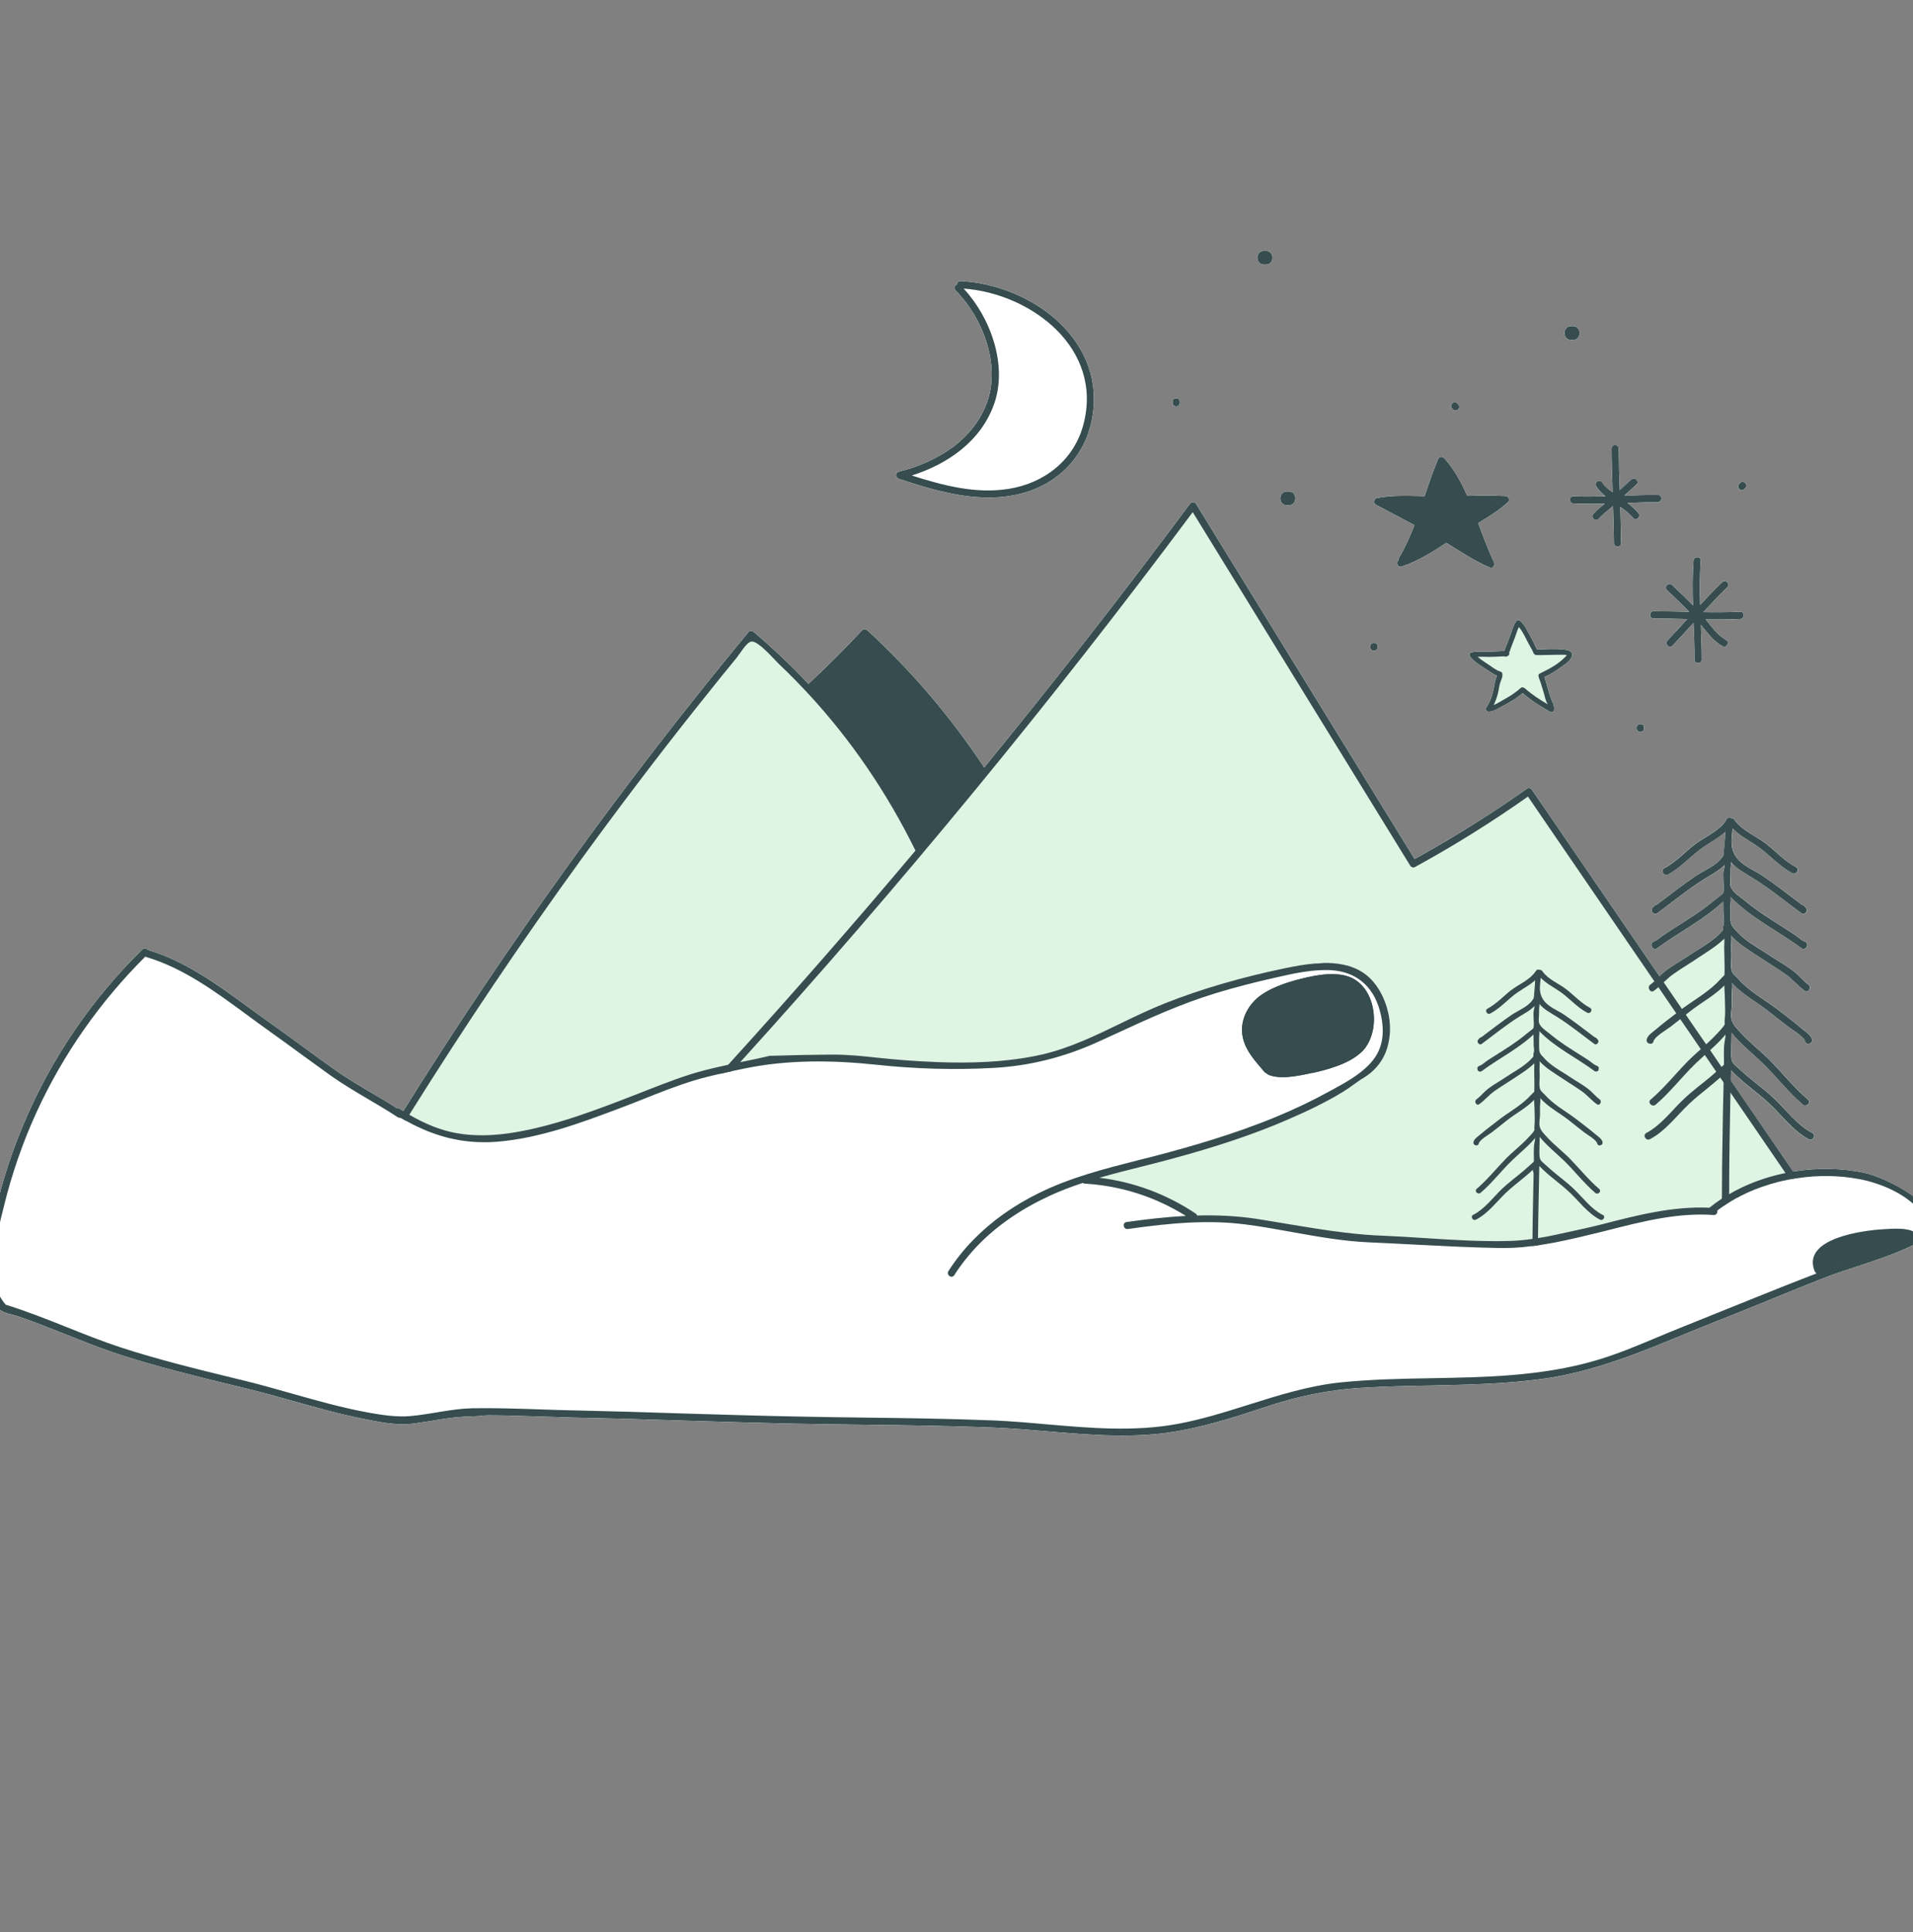
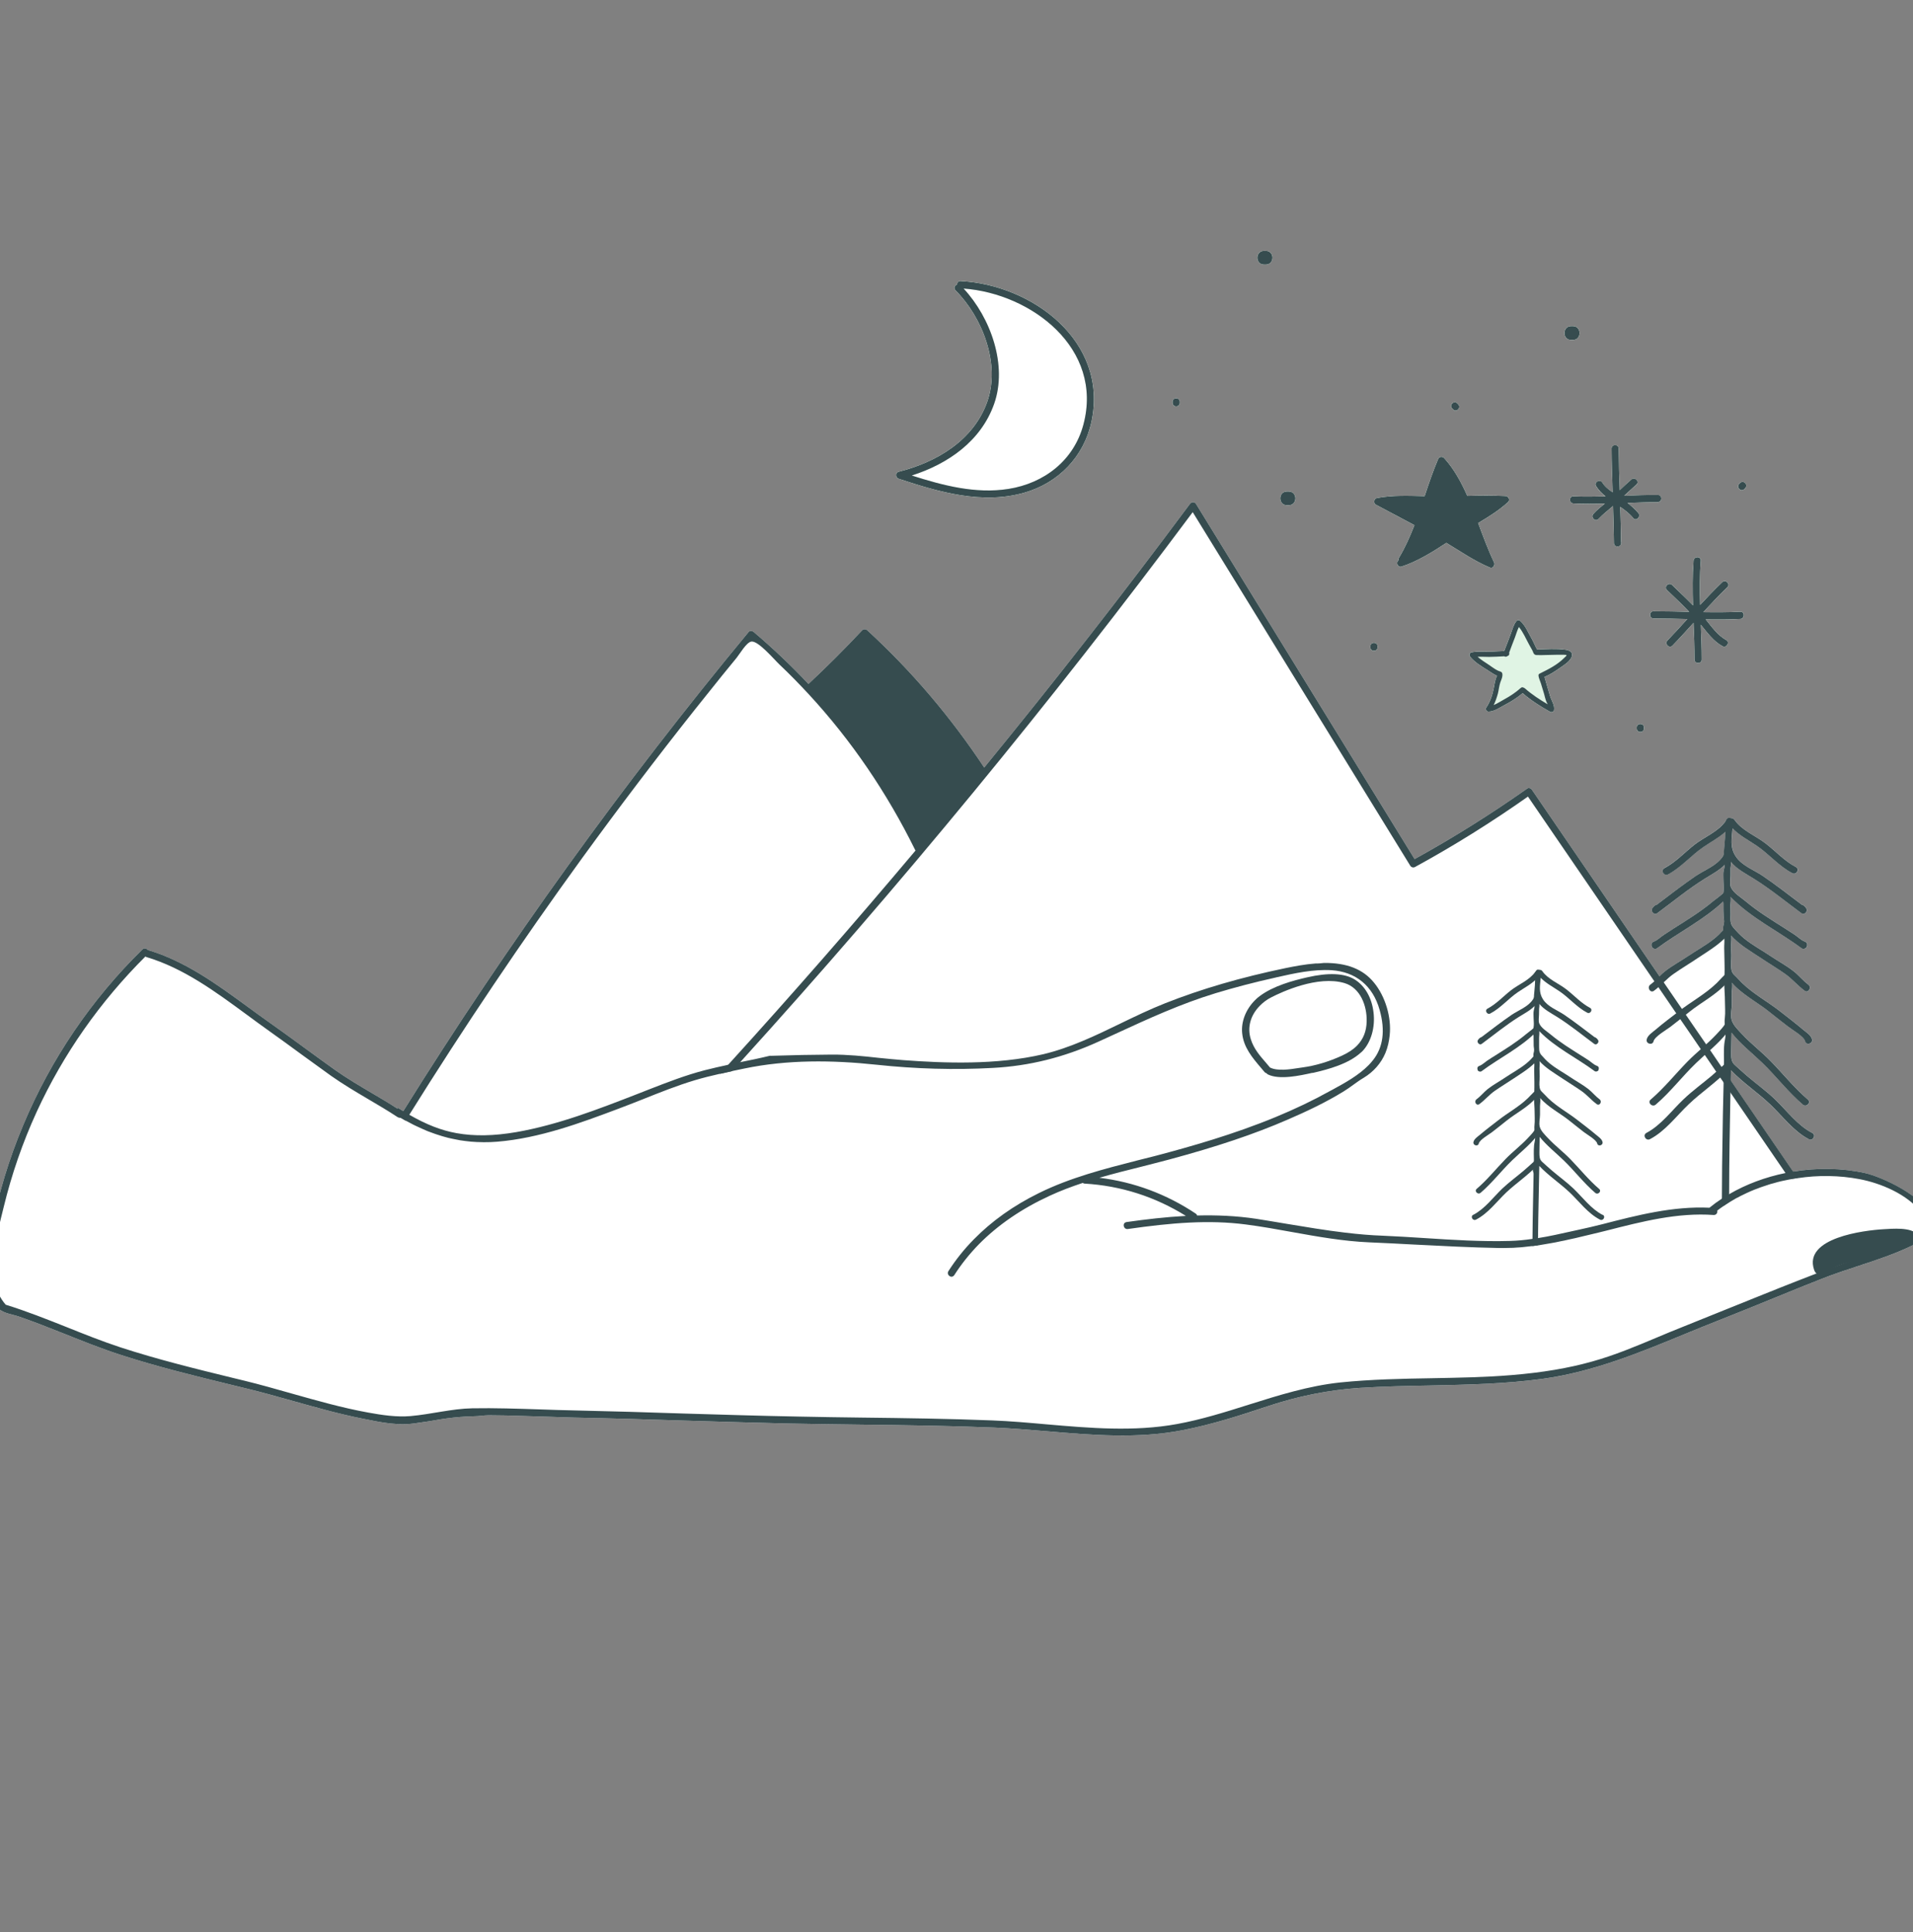
<svg xmlns="http://www.w3.org/2000/svg" fill="none" viewBox="0 0 100 101" height="101" width="100">
  <rect x="0" y="0" width="100" height="101" fill="#808080" stroke="none" />
  <g clip-path="url(#clip0_215_13998)">
    <path fill="white" d="M46.978 24.663C48.953 24.167 50.886 23.032 51.606 21.011C52.304 19.053 51.369 16.599 49.951 15.18C49.835 15.064 49.914 14.911 50.03 14.874C50.035 14.779 50.093 14.689 50.208 14.695C53.959 14.89 57.935 17.834 57.058 22.024C56.669 23.871 55.325 25.254 53.528 25.76C51.327 26.383 49.074 25.718 46.978 25.027C46.81 24.969 46.789 24.71 46.978 24.663Z" />
    <path fill="white" d="M61.297 21.059V21.006C61.297 20.763 61.67 20.763 61.67 21.006V21.059C61.67 21.302 61.297 21.302 61.297 21.059Z" />
    <path fill="white" d="M66.072 13.117H66.172C66.629 13.117 66.629 13.829 66.172 13.829H66.072C65.615 13.829 65.615 13.117 66.072 13.117Z" />
    <path fill="white" d="M67.27 25.697H67.37C67.827 25.697 67.827 26.41 67.37 26.41H67.27C66.813 26.41 66.813 25.697 67.27 25.697Z" />
    <path fill="white" d="M71.635 33.839V33.787C71.635 33.549 72.008 33.549 72.008 33.787V33.839C72.008 34.082 71.635 34.082 71.635 33.839Z" />
    <path fill="white" d="M75.911 21.354C75.738 21.18 76.006 20.916 76.174 21.085C76.19 21.106 76.211 21.122 76.226 21.138C76.394 21.312 76.132 21.576 75.964 21.407L75.911 21.354Z" />
    <path fill="white" d="M71.924 26.383C71.788 26.309 71.814 26.072 71.971 26.04C72.78 25.882 73.637 25.919 74.472 25.94C74.692 25.28 74.913 24.621 75.186 23.982C75.234 23.871 75.407 23.861 75.48 23.94C75.995 24.499 76.373 25.191 76.699 25.924C77.366 25.908 78.033 25.898 78.695 25.935C78.848 25.94 78.953 26.135 78.827 26.251C78.364 26.674 77.818 27.017 77.266 27.344C77.534 28.056 77.792 28.763 78.096 29.396C78.159 29.523 78.049 29.739 77.886 29.671C77.109 29.349 76.347 28.826 75.606 28.378C74.871 28.863 74.067 29.359 73.264 29.618C73.059 29.681 72.964 29.402 73.106 29.291C73.101 29.254 73.101 29.212 73.127 29.169C73.458 28.621 73.71 28.046 73.941 27.454C73.269 27.096 72.597 26.742 71.924 26.383Z" />
    <path fill="white" d="M78.632 34.035C78.748 33.739 78.863 33.444 78.974 33.143C79.058 32.921 79.11 32.684 79.257 32.489C79.31 32.415 79.399 32.399 79.467 32.462C79.751 32.716 79.882 33.08 80.072 33.402C80.156 33.544 80.24 33.771 80.35 33.956C80.838 33.94 81.348 33.903 81.821 33.966C82.031 33.993 82.246 34.088 82.157 34.336C82.062 34.589 81.721 34.789 81.511 34.937C81.274 35.101 81.007 35.28 80.733 35.386C80.823 35.718 80.928 36.04 81.022 36.373C81.091 36.615 81.28 36.868 81.232 37.127C81.217 37.217 81.106 37.248 81.033 37.212C80.539 36.937 80.024 36.61 79.593 36.235C79.315 36.473 79 36.673 78.674 36.842C78.422 36.974 78.107 37.196 77.807 37.201C77.713 37.201 77.634 37.08 77.692 36.995C77.891 36.7 78.012 36.351 78.081 36.003C78.128 35.771 78.149 35.533 78.259 35.328C78.086 35.254 77.928 35.138 77.771 35.037C77.461 34.847 77.088 34.62 76.857 34.336C76.794 34.262 76.809 34.13 76.914 34.109C77.188 34.045 77.461 34.061 77.739 34.066C78.039 34.072 78.333 34.045 78.632 34.035Z" />
    <path fill="white" d="M82.125 17.053H82.225C82.682 17.053 82.682 17.771 82.225 17.771H82.125C81.668 17.771 81.668 17.053 82.125 17.053Z" />
    <path fill="white" d="M85.934 38.029V38.082C85.934 38.325 85.561 38.325 85.561 38.082V38.029C85.561 37.792 85.934 37.792 85.934 38.029Z" />
    <path fill="white" d="M83.932 25.956C83.738 25.803 83.57 25.634 83.439 25.423C83.307 25.217 83.633 25.032 83.759 25.233C83.89 25.449 84.09 25.602 84.3 25.745C84.274 24.979 84.248 24.22 84.242 23.46C84.242 23.217 84.615 23.217 84.615 23.46C84.621 24.183 84.642 24.905 84.668 25.634C84.868 25.444 85.072 25.254 85.277 25.074C85.456 24.916 85.724 25.18 85.54 25.338C85.325 25.528 85.114 25.729 84.899 25.924C85.487 25.903 86.076 25.877 86.659 25.882C86.9 25.882 86.9 26.251 86.659 26.251C86.128 26.251 85.598 26.272 85.072 26.293C85.277 26.452 85.477 26.62 85.64 26.821C85.792 27.006 85.529 27.27 85.377 27.085C85.188 26.853 84.946 26.668 84.694 26.494C84.715 27.106 84.731 27.713 84.736 28.325H84.741V28.388C84.741 28.631 84.368 28.631 84.368 28.388C84.363 27.744 84.342 27.096 84.321 26.452C84.064 26.673 83.791 26.879 83.559 27.127C83.397 27.306 83.134 27.043 83.297 26.863C83.475 26.663 83.686 26.494 83.896 26.325C83.344 26.341 82.798 26.346 82.251 26.32C82.01 26.309 82.01 25.934 82.251 25.95C82.808 25.971 83.37 25.966 83.932 25.95V25.956Z" />
    <path fill="white" d="M87.142 30.847C86.963 30.683 87.231 30.42 87.405 30.583C87.772 30.937 88.145 31.285 88.503 31.654C88.476 30.873 88.471 30.093 88.529 29.311C88.55 29.074 88.923 29.074 88.902 29.311C88.844 30.082 88.849 30.858 88.87 31.628C89.249 31.222 89.627 30.821 90.031 30.436C90.205 30.272 90.467 30.536 90.294 30.699C89.858 31.116 89.443 31.559 89.038 32.003C89.685 32.013 90.331 32.013 90.972 31.982C91.208 31.966 91.208 32.34 90.972 32.356C90.373 32.388 89.763 32.388 89.159 32.377C89.475 32.768 89.79 33.217 90.231 33.459C90.441 33.57 90.252 33.897 90.042 33.781C89.569 33.523 89.243 33.063 88.907 32.657C88.928 33.264 88.954 33.876 88.954 34.478C88.954 34.72 88.582 34.72 88.582 34.478C88.582 33.839 88.555 33.201 88.529 32.557C88.166 32.958 87.804 33.359 87.426 33.749C87.263 33.924 87 33.66 87.163 33.486C87.52 33.116 87.862 32.742 88.203 32.362C87.615 32.346 87.021 32.33 86.438 32.33C86.197 32.33 86.202 31.955 86.438 31.955C87.058 31.955 87.678 31.971 88.303 31.987C87.93 31.596 87.536 31.222 87.142 30.847Z" />
    <path fill="white" d="M90.914 25.302L90.966 25.249C91.139 25.08 91.402 25.344 91.229 25.518L91.176 25.571C91.008 25.74 90.746 25.476 90.914 25.302Z" />
    <path fill="white" d="M100.69 64.625C100.537 64.784 100.317 64.937 100.038 65.074C99.103 65.538 98.094 65.871 97.112 66.192C96.487 66.398 95.841 66.609 95.232 66.852C94.402 67.179 93.582 67.512 92.757 67.849C91.854 68.219 90.945 68.588 90.037 68.947C89.401 69.195 88.77 69.454 88.14 69.712C85.745 70.699 83.276 71.723 80.644 72.082C78.695 72.351 76.699 72.388 74.771 72.43C73.558 72.451 72.302 72.477 71.073 72.556C69.445 72.667 67.879 72.979 66.277 73.512C64.859 73.987 63.346 74.472 61.817 74.767C59.475 75.227 57.074 75.021 54.752 74.826C53.838 74.752 52.893 74.667 51.968 74.63C49.657 74.535 47.298 74.504 45.024 74.477C43.752 74.462 42.481 74.446 41.21 74.419C39.398 74.377 37.559 74.319 35.778 74.266C33.887 74.203 31.933 74.145 30.005 74.108C29.412 74.092 28.813 74.071 28.214 74.05C27.62 74.034 27.032 74.013 26.444 73.997C26.144 73.992 25.845 73.987 25.551 73.987C25.283 73.987 25.02 74.034 24.752 74.039C24.516 74.045 24.285 74.055 24.048 74.076C23.586 74.113 23.124 74.177 22.662 74.261C22.389 74.314 22.11 74.34 21.832 74.388C20.844 74.562 19.941 74.361 18.969 74.166C17.74 73.923 16.51 73.575 15.323 73.243C14.54 73.021 13.732 72.794 12.933 72.599L12.129 72.403C10.207 71.934 8.216 71.448 6.299 70.826C5.306 70.504 4.318 70.108 3.367 69.728C2.579 69.417 1.786 69.1 0.988 68.826C0.673 68.715 0.21 68.662 -0.042 68.441C-0.257 68.256 -0.357 67.923 -0.457 67.67C-0.599 67.322 -0.662 66.947 -0.683 66.578C-0.73 65.823 -0.588 65.069 -0.452 64.33C-0.094 62.441 0.468 60.588 1.214 58.815C2.658 55.364 4.78 52.245 7.444 49.633C7.549 49.533 7.675 49.586 7.733 49.676C7.743 49.681 7.754 49.676 7.764 49.676C9.697 50.256 11.341 51.459 12.938 52.625C13.306 52.895 13.679 53.169 14.047 53.428C14.672 53.865 15.281 54.314 15.896 54.763C16.432 55.153 16.973 55.549 17.514 55.934C18.128 56.367 18.785 56.757 19.421 57.132C19.862 57.391 20.319 57.66 20.755 57.945L20.818 57.923C20.907 57.981 20.996 58.034 21.081 58.087C26.533 49.343 32.569 40.974 39.135 33.037C39.203 32.958 39.329 32.979 39.398 33.037C40.406 33.892 41.362 34.8 42.261 35.755C43.227 34.853 44.162 33.919 45.071 32.948C45.144 32.874 45.26 32.884 45.334 32.948C47.661 35.085 49.704 37.491 51.448 40.124C55.136 35.618 58.723 31.027 62.201 26.346C62.285 26.235 62.443 26.22 62.521 26.346C66.33 32.536 70.138 38.721 73.947 44.91C75.974 43.792 77.934 42.562 79.83 41.227C79.914 41.164 80.029 41.217 80.082 41.291C82.304 44.541 84.531 47.792 86.748 51.037C86.837 50.947 86.927 50.863 87.021 50.789C87.399 50.488 87.835 50.256 88.235 49.987C88.697 49.676 89.191 49.412 89.627 49.058C89.79 48.926 89.937 48.779 90.079 48.62C90.079 48.568 90.079 48.515 90.079 48.462C90.084 48.367 90.126 48.288 90.126 48.193C90.131 48.082 90.1 47.971 90.1 47.86C90.094 47.691 90.084 47.517 90.089 47.349C90.094 47.275 90.089 47.206 90.079 47.132C89.044 48.103 87.746 48.742 86.612 49.581C86.538 49.633 86.396 49.596 86.359 49.512C86.354 49.507 86.354 49.502 86.349 49.496C86.312 49.412 86.317 49.29 86.417 49.243C86.438 49.232 86.464 49.222 86.485 49.211C86.485 49.211 86.489 49.209 86.496 49.206C86.659 49.137 86.822 48.974 86.974 48.873C87.147 48.757 87.331 48.641 87.51 48.525C87.862 48.304 88.214 48.082 88.56 47.85C88.907 47.618 89.243 47.375 89.564 47.106C89.716 46.979 89.926 46.842 90.089 46.684C90.094 46.626 90.1 46.568 90.105 46.51C90.115 46.335 90.089 46.166 90.089 45.992C90.094 45.834 90.068 45.655 90.105 45.502C90.126 45.396 90.157 45.327 90.157 45.222C89.853 45.517 89.453 45.723 89.112 45.94C88.245 46.478 87.447 47.137 86.627 47.744C86.475 47.86 86.27 47.639 86.37 47.491C86.422 47.412 86.459 47.375 86.538 47.322C86.559 47.312 86.58 47.301 86.601 47.301C87.279 46.794 87.946 46.267 88.639 45.797C89.112 45.475 89.748 45.259 90.068 44.758C90.084 44.731 90.1 44.71 90.11 44.684C90.126 44.288 90.194 43.887 90.189 43.486C89.853 43.792 89.443 44.003 89.059 44.267C88.408 44.705 87.893 45.338 87.195 45.707C86.979 45.818 86.79 45.496 87.005 45.38C87.599 45.069 88.056 44.562 88.581 44.151C89.112 43.739 89.816 43.48 90.21 42.916L90.236 42.889C90.236 42.889 90.236 42.879 90.236 42.874C90.315 42.705 90.415 42.763 90.546 42.779C90.593 42.789 90.641 42.81 90.677 42.863C91.071 43.428 91.775 43.686 92.306 44.098C92.831 44.504 93.288 45.016 93.882 45.327C94.097 45.438 93.908 45.76 93.698 45.649C92.994 45.285 92.484 44.652 91.828 44.209C91.397 43.919 90.93 43.681 90.572 43.306C90.53 43.839 90.425 44.283 90.73 44.758C91.05 45.259 91.686 45.475 92.159 45.797C92.852 46.267 93.519 46.794 94.197 47.301C94.218 47.301 94.239 47.312 94.26 47.322C94.339 47.375 94.375 47.412 94.428 47.491C94.528 47.639 94.323 47.86 94.176 47.744C93.351 47.137 92.553 46.478 91.686 45.94C91.276 45.681 90.788 45.438 90.478 45.048C90.514 45.095 90.472 45.333 90.467 45.391C90.467 45.517 90.467 45.644 90.467 45.771C90.462 45.955 90.415 46.203 90.483 46.377C90.614 46.684 90.998 46.905 91.239 47.106C91.56 47.375 91.896 47.618 92.243 47.85C92.589 48.082 92.941 48.304 93.293 48.525C93.472 48.641 93.656 48.757 93.829 48.873C93.981 48.974 94.144 49.137 94.307 49.206C94.307 49.206 94.311 49.208 94.318 49.211C94.318 49.211 94.365 49.232 94.386 49.243C94.486 49.29 94.491 49.412 94.454 49.496C94.449 49.496 94.449 49.507 94.444 49.512C94.407 49.596 94.265 49.633 94.192 49.581C92.957 48.668 91.534 47.992 90.462 46.884C90.504 46.926 90.462 47.248 90.462 47.317C90.467 47.475 90.467 47.633 90.467 47.792C90.467 48.061 90.43 48.282 90.614 48.494C90.788 48.694 90.972 48.889 91.176 49.058C91.612 49.412 92.106 49.676 92.568 49.987C92.968 50.256 93.404 50.488 93.782 50.789C94.05 51 94.26 51.275 94.533 51.475C94.727 51.612 94.538 51.939 94.344 51.797C93.976 51.528 93.692 51.174 93.314 50.91C92.899 50.62 92.458 50.356 92.033 50.071C91.497 49.718 90.919 49.385 90.488 48.9C90.541 48.958 90.493 49.301 90.499 49.385C90.499 49.57 90.499 49.755 90.509 49.94C90.514 50.193 90.467 50.446 90.514 50.694C90.541 50.826 90.583 50.9 90.683 50.99C90.814 51.111 90.935 51.259 91.071 51.391C91.67 51.971 92.416 52.367 93.067 52.879C93.467 53.195 93.876 53.501 94.265 53.834C94.417 53.961 94.68 54.124 94.727 54.335C94.78 54.567 94.423 54.668 94.365 54.435C94.307 54.182 93.666 53.823 93.477 53.67C93.151 53.417 92.82 53.164 92.5 52.905C91.891 52.409 91.061 51.992 90.53 51.37C90.593 51.438 90.53 51.818 90.53 51.913C90.535 52.108 90.535 52.303 90.535 52.493C90.535 52.768 90.451 53.053 90.525 53.322C90.599 53.596 90.882 53.865 91.071 54.066C91.539 54.573 92.096 54.989 92.574 55.486C93.225 56.15 93.803 56.879 94.512 57.486C94.696 57.644 94.428 57.902 94.249 57.749C93.477 57.09 92.863 56.277 92.138 55.575C91.586 55.042 90.987 54.583 90.52 53.987C90.509 54.34 90.504 54.694 90.499 55.048C90.499 55.275 90.499 55.501 90.677 55.665C90.893 55.86 91.113 56.061 91.334 56.251C91.817 56.662 92.332 57.032 92.789 57.47C93.414 58.066 93.96 58.831 94.743 59.232C94.953 59.343 94.769 59.67 94.554 59.559C93.745 59.137 93.178 58.351 92.526 57.733C91.865 57.106 91.103 56.604 90.478 55.95C90.472 56.124 90.472 56.303 90.467 56.478C91.56 58.071 92.647 59.66 93.729 61.248C94.98 61.042 96.272 61.058 97.475 61.322C98.362 61.517 100.621 62.551 100.952 63.675C101.057 64.018 100.968 64.34 100.684 64.625H100.69Z" />
    <path fill="#E0F4E4" d="M50.208 14.695C50.093 14.689 50.035 14.779 50.03 14.874C49.914 14.911 49.835 15.064 49.951 15.18C51.369 16.599 52.304 19.053 51.606 21.011C50.886 23.032 48.953 24.167 46.978 24.663C46.789 24.71 46.81 24.969 46.978 25.027C49.074 25.718 51.327 26.383 53.528 25.76C55.325 25.254 56.669 23.871 57.058 22.024C57.935 17.834 53.959 14.89 50.208 14.695ZM56.633 22.198C56.134 24.072 54.584 25.264 52.714 25.56C50.996 25.829 49.294 25.38 47.661 24.858C49.552 24.256 51.28 23.064 51.968 21.111C52.677 19.101 51.789 16.61 50.371 15.085C53.917 15.344 57.694 18.22 56.633 22.198Z" />
    <path fill="#E0F4E4" d="M61.67 21.006V21.059C61.67 21.302 61.297 21.302 61.297 21.059V21.006C61.297 20.763 61.67 20.763 61.67 21.006Z" />
    <path fill="#E0F4E4" d="M66.172 13.829H66.072C65.615 13.829 65.615 13.117 66.072 13.117H66.172C66.629 13.117 66.629 13.829 66.172 13.829Z" />
    <path fill="#E0F4E4" d="M67.37 26.41H67.27C66.813 26.41 66.813 25.697 67.27 25.697H67.37C67.827 25.697 67.827 26.41 67.37 26.41Z" />
    <path fill="#E0F4E4" d="M72.008 33.787V33.839C72.008 34.082 71.635 34.082 71.635 33.839V33.787C71.635 33.549 72.008 33.549 72.008 33.787Z" />
    <path fill="#E0F4E4" d="M75.964 21.407L75.911 21.354C75.738 21.18 76.006 20.916 76.174 21.085C76.19 21.106 76.211 21.122 76.226 21.138C76.394 21.312 76.132 21.576 75.964 21.407Z" />
    <path fill="#E0F4E4" d="M78.827 26.251C78.364 26.674 77.818 27.017 77.266 27.344C77.534 28.056 77.792 28.763 78.096 29.396C78.159 29.523 78.049 29.739 77.886 29.671C77.109 29.349 76.347 28.826 75.606 28.378C74.871 28.863 74.067 29.359 73.264 29.618C73.059 29.681 72.964 29.402 73.106 29.291C73.101 29.254 73.101 29.212 73.127 29.169C73.458 28.621 73.71 28.046 73.941 27.454C73.269 27.096 72.597 26.742 71.924 26.383C71.788 26.309 71.814 26.072 71.971 26.04C72.78 25.882 73.637 25.919 74.472 25.94C74.692 25.28 74.913 24.621 75.186 23.982C75.234 23.871 75.407 23.861 75.48 23.94C75.995 24.499 76.373 25.191 76.699 25.924C77.366 25.908 78.033 25.898 78.695 25.935C78.848 25.94 78.953 26.135 78.827 26.251Z" />
    <path fill="#E0F4E4" d="M82.157 34.336C82.062 34.589 81.721 34.789 81.511 34.937C81.274 35.101 81.007 35.28 80.733 35.386C80.823 35.718 80.928 36.04 81.022 36.373C81.091 36.615 81.28 36.868 81.232 37.127C81.217 37.217 81.106 37.248 81.033 37.212C80.539 36.937 80.024 36.61 79.593 36.235C79.315 36.473 79 36.673 78.674 36.842C78.422 36.974 78.107 37.196 77.807 37.201C77.713 37.201 77.634 37.08 77.692 36.995C77.891 36.7 78.012 36.351 78.081 36.003C78.128 35.771 78.149 35.533 78.259 35.328C78.086 35.254 77.928 35.138 77.771 35.037C77.461 34.847 77.088 34.62 76.857 34.336C76.794 34.262 76.809 34.13 76.914 34.109C77.188 34.045 77.461 34.061 77.739 34.066C78.039 34.072 78.333 34.045 78.632 34.035C78.748 33.739 78.863 33.444 78.974 33.143C79.058 32.921 79.11 32.684 79.257 32.489C79.31 32.415 79.399 32.399 79.467 32.462C79.751 32.716 79.882 33.08 80.072 33.402C80.156 33.544 80.24 33.771 80.35 33.956C80.838 33.94 81.348 33.903 81.821 33.966C82.031 33.993 82.246 34.088 82.157 34.336Z" />
    <path fill="#E0F4E4" d="M82.225 17.771H82.125C81.668 17.771 81.668 17.053 82.125 17.053H82.225C82.682 17.053 82.682 17.771 82.225 17.771Z" />
    <path fill="#E0F4E4" d="M85.934 38.029V38.082C85.934 38.325 85.561 38.325 85.561 38.082V38.029C85.561 37.792 85.934 37.792 85.934 38.029Z" />
    <path fill="#E0F4E4" d="M86.659 26.251C86.128 26.251 85.598 26.272 85.072 26.293C85.277 26.452 85.477 26.621 85.64 26.821C85.792 27.006 85.529 27.27 85.377 27.085C85.188 26.853 84.946 26.668 84.694 26.494C84.715 27.106 84.731 27.713 84.736 28.325H84.741V28.388C84.741 28.631 84.368 28.631 84.368 28.388C84.363 27.745 84.342 27.096 84.321 26.452C84.064 26.673 83.791 26.879 83.559 27.127C83.397 27.307 83.134 27.043 83.297 26.863C83.475 26.663 83.686 26.494 83.896 26.325C83.344 26.341 82.798 26.346 82.251 26.32C82.01 26.309 82.01 25.935 82.251 25.95C82.808 25.971 83.37 25.966 83.932 25.95C83.738 25.797 83.57 25.628 83.439 25.417C83.307 25.212 83.633 25.027 83.759 25.227C83.89 25.444 84.09 25.597 84.3 25.739C84.274 24.974 84.248 24.214 84.242 23.454C84.242 23.212 84.615 23.212 84.615 23.454C84.621 24.177 84.642 24.9 84.668 25.628C84.868 25.439 85.072 25.249 85.277 25.069C85.456 24.911 85.724 25.175 85.54 25.333C85.325 25.523 85.114 25.724 84.899 25.919C85.487 25.898 86.076 25.871 86.659 25.877C86.9 25.877 86.9 26.246 86.659 26.246V26.251Z" />
    <path fill="#E0F4E4" d="M90.972 32.356C90.373 32.388 89.763 32.388 89.159 32.377C89.475 32.768 89.79 33.217 90.231 33.459C90.441 33.57 90.252 33.897 90.042 33.781C89.569 33.523 89.243 33.063 88.907 32.657C88.928 33.264 88.954 33.876 88.954 34.478C88.954 34.72 88.582 34.72 88.582 34.478C88.582 33.839 88.555 33.201 88.529 32.557C88.166 32.958 87.804 33.359 87.426 33.749C87.263 33.924 87 33.66 87.163 33.486C87.52 33.116 87.862 32.742 88.203 32.362C87.615 32.346 87.021 32.33 86.438 32.33C86.197 32.33 86.202 31.955 86.438 31.955C87.058 31.955 87.678 31.971 88.303 31.987C87.93 31.596 87.536 31.222 87.142 30.847C86.963 30.683 87.231 30.42 87.405 30.583C87.772 30.937 88.145 31.285 88.503 31.654C88.476 30.873 88.471 30.093 88.529 29.311C88.55 29.074 88.923 29.074 88.902 29.311C88.844 30.082 88.849 30.858 88.87 31.628C89.249 31.222 89.627 30.821 90.031 30.436C90.205 30.272 90.467 30.536 90.294 30.699C89.858 31.116 89.443 31.559 89.038 32.003C89.685 32.013 90.331 32.013 90.972 31.982C91.208 31.966 91.208 32.34 90.972 32.356Z" />
    <path fill="#E0F4E4" d="M91.229 25.518L91.176 25.571C91.008 25.74 90.746 25.476 90.914 25.302L90.966 25.249C91.139 25.08 91.402 25.344 91.229 25.518Z" />
-     <path fill="#E0F4E4" d="M100.69 64.625C100.537 64.784 100.317 64.937 100.038 65.074C99.103 65.538 98.094 65.871 97.112 66.192C96.487 66.398 95.841 66.609 95.232 66.852C94.402 67.179 93.582 67.512 92.757 67.849C91.854 68.219 90.945 68.588 90.037 68.947C89.401 69.195 88.77 69.454 88.14 69.712C85.745 70.699 83.276 71.723 80.644 72.082C78.695 72.351 76.699 72.388 74.771 72.43C73.558 72.451 72.302 72.477 71.073 72.556C69.445 72.667 67.879 72.979 66.277 73.512C64.859 73.987 63.346 74.472 61.817 74.767C59.475 75.227 57.074 75.021 54.752 74.826C53.838 74.752 52.893 74.667 51.968 74.63C49.657 74.535 47.298 74.504 45.024 74.477C43.752 74.462 42.481 74.446 41.21 74.419C39.398 74.377 37.559 74.319 35.778 74.266C33.887 74.203 31.933 74.145 30.005 74.108C29.412 74.092 28.813 74.071 28.214 74.05C27.62 74.034 27.032 74.013 26.444 73.997C26.144 73.992 25.845 73.987 25.551 73.987C25.283 73.987 25.02 74.034 24.752 74.039C24.516 74.045 24.285 74.055 24.048 74.076C23.586 74.113 23.124 74.177 22.662 74.261C22.389 74.314 22.11 74.34 21.832 74.388C20.844 74.562 19.941 74.361 18.969 74.166C17.74 73.923 16.51 73.575 15.323 73.243C14.54 73.021 13.732 72.794 12.933 72.599L12.129 72.403C10.207 71.934 8.216 71.448 6.299 70.826C5.306 70.504 4.318 70.108 3.367 69.728C2.579 69.417 1.786 69.1 0.988 68.826C0.673 68.715 0.21 68.662 -0.042 68.441C-0.257 68.256 -0.357 67.923 -0.457 67.67C-0.599 67.322 -0.662 66.947 -0.683 66.578C-0.73 65.823 -0.588 65.069 -0.452 64.33C-0.094 62.441 0.468 60.588 1.214 58.815C2.658 55.364 4.78 52.245 7.444 49.633C7.549 49.533 7.675 49.586 7.733 49.676C7.743 49.681 7.754 49.676 7.764 49.676C9.697 50.256 11.341 51.459 12.938 52.625C13.306 52.895 13.679 53.169 14.047 53.428C14.672 53.865 15.281 54.314 15.896 54.763C16.432 55.153 16.973 55.549 17.514 55.934C18.128 56.367 18.785 56.757 19.421 57.132C19.862 57.391 20.319 57.66 20.755 57.945L20.818 57.923C20.907 57.981 20.996 58.034 21.081 58.087C26.533 49.343 32.569 40.974 39.135 33.037C39.203 32.958 39.329 32.979 39.398 33.037C40.406 33.892 41.362 34.8 42.261 35.755C43.227 34.853 44.162 33.919 45.071 32.948C45.144 32.874 45.26 32.884 45.334 32.948C47.661 35.085 49.704 37.491 51.448 40.124C55.136 35.618 58.723 31.027 62.201 26.346C62.285 26.235 62.443 26.22 62.521 26.346C66.33 32.536 70.138 38.721 73.947 44.91C75.974 43.792 77.934 42.562 79.83 41.227C79.914 41.164 80.029 41.217 80.082 41.291C82.304 44.541 84.531 47.792 86.748 51.037C86.837 50.947 86.927 50.863 87.021 50.789C87.399 50.488 87.835 50.256 88.235 49.987C88.697 49.676 89.191 49.412 89.627 49.058C89.79 48.926 89.937 48.779 90.079 48.62C90.079 48.568 90.079 48.515 90.079 48.462C90.084 48.367 90.126 48.288 90.126 48.193C90.131 48.082 90.1 47.971 90.1 47.86C90.094 47.691 90.084 47.517 90.089 47.349C90.094 47.275 90.089 47.206 90.079 47.132C89.044 48.103 87.746 48.742 86.612 49.581C86.538 49.633 86.396 49.596 86.359 49.512C86.354 49.507 86.354 49.502 86.349 49.496C86.312 49.412 86.317 49.29 86.417 49.243C86.438 49.232 86.464 49.222 86.485 49.211C86.485 49.211 86.489 49.209 86.496 49.206C86.659 49.137 86.822 48.974 86.974 48.873C87.147 48.757 87.331 48.641 87.51 48.525C87.862 48.304 88.214 48.082 88.56 47.85C88.907 47.618 89.243 47.375 89.564 47.106C89.716 46.979 89.926 46.842 90.089 46.684C90.094 46.626 90.1 46.568 90.105 46.51C90.115 46.335 90.089 46.166 90.089 45.992C90.094 45.834 90.068 45.655 90.105 45.502C90.126 45.396 90.157 45.327 90.157 45.222C89.853 45.517 89.453 45.723 89.112 45.94C88.245 46.478 87.447 47.137 86.627 47.744C86.475 47.86 86.27 47.639 86.37 47.491C86.422 47.412 86.459 47.375 86.538 47.322C86.559 47.312 86.58 47.301 86.601 47.301C87.279 46.794 87.946 46.267 88.639 45.797C89.112 45.475 89.748 45.259 90.068 44.758C90.084 44.731 90.1 44.71 90.11 44.684C90.126 44.288 90.194 43.887 90.189 43.486C89.853 43.792 89.443 44.003 89.059 44.267C88.408 44.705 87.893 45.338 87.195 45.707C86.979 45.818 86.79 45.496 87.005 45.38C87.599 45.069 88.056 44.562 88.581 44.151C89.112 43.739 89.816 43.48 90.21 42.916L90.236 42.889C90.236 42.889 90.236 42.879 90.236 42.874C90.315 42.705 90.415 42.763 90.546 42.779C90.593 42.789 90.641 42.81 90.677 42.863C91.071 43.428 91.775 43.686 92.306 44.098C92.831 44.504 93.288 45.016 93.882 45.327C94.097 45.438 93.908 45.76 93.698 45.649C92.994 45.285 92.484 44.652 91.828 44.209C91.397 43.919 90.93 43.681 90.572 43.306C90.53 43.839 90.425 44.283 90.73 44.758C91.05 45.259 91.686 45.475 92.159 45.797C92.852 46.267 93.519 46.794 94.197 47.301C94.218 47.301 94.239 47.312 94.26 47.322C94.339 47.375 94.375 47.412 94.428 47.491C94.528 47.639 94.323 47.86 94.176 47.744C93.351 47.137 92.553 46.478 91.686 45.94C91.276 45.681 90.788 45.438 90.478 45.048C90.514 45.095 90.472 45.333 90.467 45.391C90.467 45.517 90.467 45.644 90.467 45.771C90.462 45.955 90.415 46.203 90.483 46.377C90.614 46.684 90.998 46.905 91.239 47.106C91.56 47.375 91.896 47.618 92.243 47.85C92.589 48.082 92.941 48.304 93.293 48.525C93.472 48.641 93.656 48.757 93.829 48.873C93.981 48.974 94.144 49.137 94.307 49.206C94.307 49.206 94.311 49.208 94.318 49.211C94.318 49.211 94.365 49.232 94.386 49.243C94.486 49.29 94.491 49.412 94.454 49.496C94.449 49.496 94.449 49.507 94.444 49.512C94.407 49.596 94.265 49.633 94.192 49.581C92.957 48.668 91.534 47.992 90.462 46.884C90.504 46.926 90.462 47.248 90.462 47.317C90.467 47.475 90.467 47.633 90.467 47.792C90.467 48.061 90.43 48.282 90.614 48.494C90.788 48.694 90.972 48.889 91.176 49.058C91.612 49.412 92.106 49.676 92.568 49.987C92.968 50.256 93.404 50.488 93.782 50.789C94.05 51 94.26 51.275 94.533 51.475C94.727 51.612 94.538 51.939 94.344 51.797C93.976 51.528 93.692 51.174 93.314 50.91C92.899 50.62 92.458 50.356 92.033 50.071C91.497 49.718 90.919 49.385 90.488 48.9C90.541 48.958 90.493 49.301 90.499 49.385C90.499 49.57 90.499 49.755 90.509 49.94C90.514 50.193 90.467 50.446 90.514 50.694C90.541 50.826 90.583 50.9 90.683 50.99C90.814 51.111 90.935 51.259 91.071 51.391C91.67 51.971 92.416 52.367 93.067 52.879C93.467 53.195 93.876 53.501 94.265 53.834C94.417 53.961 94.68 54.124 94.727 54.335C94.78 54.567 94.423 54.668 94.365 54.435C94.307 54.182 93.666 53.823 93.477 53.67C93.151 53.417 92.82 53.164 92.5 52.905C91.891 52.409 91.061 51.992 90.53 51.37C90.593 51.438 90.53 51.818 90.53 51.913C90.535 52.108 90.535 52.303 90.535 52.493C90.535 52.768 90.451 53.053 90.525 53.322C90.599 53.596 90.882 53.865 91.071 54.066C91.539 54.573 92.096 54.989 92.574 55.486C93.225 56.15 93.803 56.879 94.512 57.486C94.696 57.644 94.428 57.902 94.249 57.749C93.477 57.09 92.863 56.277 92.138 55.575C91.586 55.042 90.987 54.583 90.52 53.987C90.509 54.34 90.504 54.694 90.499 55.048C90.499 55.275 90.499 55.501 90.677 55.665C90.893 55.86 91.113 56.061 91.334 56.251C91.817 56.662 92.332 57.032 92.789 57.47C93.414 58.066 93.96 58.831 94.743 59.232C94.953 59.343 94.769 59.67 94.554 59.559C93.745 59.137 93.178 58.351 92.526 57.733C91.865 57.106 91.103 56.604 90.478 55.95C90.472 56.124 90.472 56.303 90.467 56.478C91.56 58.071 92.647 59.66 93.729 61.248C94.98 61.042 96.272 61.058 97.475 61.322C98.362 61.517 100.621 62.551 100.952 63.675C101.057 64.018 100.968 64.34 100.684 64.625H100.69Z" />
    <path fill="#364C4F" d="M94.806 62.81C94.528 62.404 94.249 61.997 93.971 61.591C93.892 61.475 93.819 61.364 93.735 61.248C92.653 59.66 91.565 58.071 90.472 56.478C90.383 56.346 90.289 56.209 90.194 56.071C90.163 56.019 90.126 55.966 90.089 55.913C90.058 55.871 90.026 55.828 89.995 55.781C89.795 55.491 89.595 55.195 89.396 54.9C89.327 54.8 89.254 54.699 89.186 54.594C88.834 54.082 88.482 53.565 88.124 53.048C88.056 52.947 87.988 52.847 87.919 52.742C87.604 52.282 87.284 51.818 86.969 51.354C86.895 51.248 86.827 51.143 86.748 51.037C84.531 47.792 82.304 44.541 80.082 41.291C80.03 41.217 79.914 41.164 79.83 41.227C77.934 42.562 75.974 43.792 73.947 44.91C70.138 38.721 66.33 32.536 62.521 26.346C62.443 26.22 62.285 26.235 62.201 26.346C58.723 31.027 55.136 35.618 51.448 40.124C49.704 37.491 47.661 35.085 45.334 32.948C45.26 32.884 45.145 32.874 45.071 32.948C44.162 33.919 43.227 34.853 42.261 35.755C41.362 34.8 40.406 33.892 39.398 33.037C39.329 32.979 39.203 32.958 39.135 33.037C32.569 40.974 26.533 49.343 21.081 58.087C21.007 58.198 20.939 58.314 20.865 58.43C20.461 59.074 20.061 59.728 19.668 60.377C19.541 60.583 19.862 60.768 19.988 60.562C20.392 59.902 20.797 59.243 21.201 58.583H21.207C21.27 58.483 21.333 58.383 21.396 58.277C24.253 53.702 27.263 49.222 30.436 44.852C32.343 42.23 34.302 39.644 36.319 37.101C36.792 36.51 37.265 35.919 37.738 35.328C37.995 35.011 38.252 34.7 38.51 34.383C38.673 34.182 39.02 33.576 39.277 33.539C39.634 33.486 40.464 34.473 40.753 34.747C41.278 35.243 41.782 35.76 42.276 36.293C44.514 38.715 46.368 41.454 47.829 44.414C47.834 44.436 47.85 44.446 47.86 44.462C44.666 48.256 41.404 51.992 38.063 55.665C37.927 55.823 37.785 55.982 37.638 56.135C37.465 56.33 37.286 56.525 37.107 56.72C36.944 56.895 37.207 57.158 37.37 56.984C37.675 56.652 37.974 56.325 38.273 55.992C38.415 55.839 38.557 55.681 38.694 55.528C47.035 46.33 54.931 36.731 62.348 26.774C66.135 32.932 69.928 39.095 73.721 45.259C73.773 45.343 73.884 45.375 73.973 45.322C76.011 44.209 77.976 42.979 79.872 41.644C82.078 44.863 84.279 48.082 86.48 51.301C86.554 51.401 86.622 51.507 86.69 51.607C87 52.061 87.31 52.515 87.62 52.968C87.694 53.069 87.762 53.174 87.83 53.275C88.193 53.797 88.55 54.325 88.907 54.847C88.981 54.947 89.049 55.053 89.117 55.153C89.317 55.443 89.516 55.739 89.716 56.029C89.784 56.129 89.853 56.23 89.921 56.33C89.984 56.414 90.042 56.504 90.1 56.588C90.22 56.763 90.341 56.942 90.457 57.116C91.418 58.52 92.379 59.918 93.335 61.322C93.414 61.433 93.488 61.544 93.567 61.654C93.871 62.103 94.181 62.551 94.486 63C94.622 63.2 94.943 63.011 94.806 62.81Z" />
    <path fill="#364C4F" d="M94.559 59.558C93.751 59.136 93.183 58.35 92.532 57.732C91.87 57.105 91.108 56.603 90.483 55.949C90.478 56.123 90.478 56.302 90.473 56.477C90.473 56.688 90.462 56.904 90.457 57.115C90.425 58.888 90.389 60.656 90.389 62.429C90.383 62.571 90.383 62.719 90.383 62.862V62.904C90.383 63.078 90.2 63.126 90.089 63.052C90.042 63.025 90.01 62.972 90.01 62.904V62.661C90.01 62.091 90.016 61.527 90.021 60.957C90.031 60.049 90.047 59.136 90.063 58.223C90.073 57.764 90.084 57.31 90.094 56.856C90.094 56.767 90.1 56.677 90.1 56.587V56.498C90.1 56.413 90.073 56.382 90.058 56.308C90.047 56.281 90.047 56.244 90.047 56.213C90.042 56.112 90.073 56.012 90.089 55.912V55.901C90.105 55.822 90.115 55.748 90.115 55.669C90.126 55.5 90.115 55.331 90.115 55.147C90.115 54.952 90.115 54.761 90.136 54.572C90.152 54.419 90.194 54.271 90.2 54.118V54.081C90.205 53.907 90.178 53.733 90.157 53.558C90.152 53.453 90.147 53.342 90.163 53.231C90.2 52.925 90.168 52.598 90.168 52.287C90.168 52.028 90.142 51.775 90.136 51.516V51.463C90.136 51.3 90.136 51.136 90.147 50.967C90.152 50.867 90.152 50.772 90.152 50.672C90.152 50.55 90.147 50.434 90.147 50.318C90.142 50.07 90.136 49.822 90.131 49.58C90.126 49.411 90.152 49.242 90.136 49.078C90.121 48.92 90.089 48.772 90.079 48.619C90.079 48.566 90.079 48.514 90.079 48.461C90.084 48.366 90.126 48.287 90.126 48.192C90.131 48.081 90.1 47.97 90.1 47.859C90.094 47.69 90.084 47.516 90.089 47.347C90.094 47.273 90.089 47.205 90.079 47.131C90.079 47.078 90.068 47.015 90.068 46.957C90.063 46.867 90.073 46.772 90.089 46.682C90.094 46.624 90.1 46.566 90.105 46.508C90.115 46.334 90.089 46.165 90.089 45.991C90.094 45.833 90.068 45.654 90.105 45.501C90.126 45.395 90.157 45.326 90.157 45.221C90.157 45.221 90.152 45.168 90.152 45.147C90.136 45.031 90.105 44.915 90.105 44.793C90.105 44.756 90.105 44.719 90.105 44.682C90.121 44.287 90.189 43.886 90.184 43.485C90.184 43.305 90.157 43.047 90.231 42.888C90.231 42.883 90.231 42.878 90.231 42.873C90.31 42.704 90.41 42.762 90.541 42.778C90.588 42.788 90.635 42.809 90.672 42.862C91.066 43.427 91.77 43.685 92.301 44.097C92.826 44.503 93.283 45.015 93.877 45.326C94.092 45.437 93.903 45.759 93.693 45.648C92.989 45.284 92.479 44.651 91.823 44.208C91.392 43.917 90.924 43.68 90.567 43.305C90.525 43.838 90.42 44.282 90.725 44.756C91.045 45.258 91.681 45.474 92.154 45.796C92.847 46.266 93.514 46.793 94.192 47.3C94.213 47.3 94.234 47.31 94.255 47.321C94.334 47.374 94.37 47.411 94.423 47.49C94.523 47.638 94.318 47.859 94.171 47.743C93.346 47.136 92.548 46.477 91.681 45.938C91.271 45.68 90.783 45.437 90.473 45.047C90.509 45.094 90.467 45.332 90.462 45.39C90.462 45.516 90.462 45.643 90.462 45.77C90.457 45.954 90.41 46.202 90.478 46.376C90.609 46.682 90.993 46.904 91.234 47.105C91.555 47.374 91.891 47.617 92.238 47.849C92.584 48.081 92.936 48.303 93.288 48.524C93.467 48.64 93.651 48.756 93.824 48.872C93.976 48.973 94.139 49.136 94.302 49.205C94.302 49.205 94.306 49.207 94.313 49.21C94.313 49.21 94.36 49.231 94.381 49.242C94.481 49.289 94.486 49.411 94.449 49.495C94.444 49.495 94.444 49.506 94.439 49.511C94.402 49.595 94.26 49.632 94.186 49.58C92.952 48.667 91.528 47.991 90.457 46.883C90.499 46.925 90.457 47.247 90.457 47.316C90.462 47.474 90.462 47.632 90.462 47.791C90.462 48.06 90.425 48.281 90.609 48.492C90.783 48.693 90.966 48.888 91.171 49.057C91.607 49.411 92.101 49.675 92.563 49.986C92.963 50.255 93.399 50.487 93.777 50.788C94.045 50.999 94.255 51.273 94.528 51.474C94.722 51.611 94.533 51.938 94.339 51.796C93.971 51.527 93.688 51.173 93.309 50.909C92.894 50.619 92.453 50.355 92.028 50.07C91.492 49.717 90.914 49.384 90.483 48.899C90.536 48.957 90.488 49.3 90.494 49.384C90.494 49.569 90.494 49.754 90.504 49.938C90.509 50.192 90.462 50.445 90.509 50.693C90.536 50.825 90.578 50.899 90.677 50.989C90.809 51.11 90.93 51.258 91.066 51.389C91.665 51.97 92.411 52.366 93.062 52.878C93.462 53.194 93.871 53.5 94.26 53.833C94.412 53.959 94.675 54.123 94.722 54.334C94.775 54.566 94.418 54.666 94.36 54.434C94.302 54.181 93.661 53.822 93.472 53.669C93.146 53.416 92.816 53.163 92.495 52.904C91.886 52.408 91.056 51.991 90.525 51.368C90.588 51.437 90.525 51.817 90.525 51.912C90.53 52.107 90.53 52.303 90.53 52.492C90.53 52.767 90.446 53.052 90.52 53.321C90.594 53.595 90.877 53.864 91.066 54.065C91.534 54.572 92.091 54.988 92.569 55.484C93.22 56.149 93.798 56.878 94.507 57.484C94.691 57.643 94.423 57.901 94.244 57.748C93.472 57.089 92.858 56.276 92.133 55.574C91.581 55.041 90.982 54.582 90.515 53.986C90.504 54.339 90.499 54.693 90.494 55.047C90.494 55.273 90.494 55.5 90.672 55.664C90.888 55.859 91.108 56.06 91.329 56.25C91.812 56.661 92.327 57.031 92.784 57.469C93.409 58.065 93.955 58.83 94.738 59.231C94.948 59.342 94.764 59.669 94.549 59.558H94.559Z" />
    <path fill="#364C4F" d="M90.32 43.369H90.315C90.273 43.411 90.231 43.453 90.189 43.49C89.853 43.796 89.443 44.007 89.06 44.271C88.408 44.709 87.894 45.342 87.195 45.712C86.98 45.822 86.79 45.501 87.006 45.385C87.599 45.073 88.056 44.567 88.582 44.155C89.112 43.743 89.816 43.485 90.21 42.92L90.236 42.894L90.326 42.804C90.425 42.894 90.336 43.2 90.32 43.374V43.369Z" />
    <path fill="#364C4F" d="M90.32 44.836C90.315 44.92 90.305 45.005 90.284 45.084C90.242 45.131 90.199 45.179 90.157 45.216C89.853 45.516 89.454 45.722 89.112 45.938C88.245 46.477 87.447 47.136 86.627 47.743C86.475 47.859 86.27 47.638 86.37 47.49C86.422 47.411 86.459 47.374 86.538 47.321C86.559 47.311 86.58 47.3 86.601 47.3C87.279 46.793 87.946 46.266 88.639 45.796C89.112 45.474 89.748 45.258 90.068 44.757C90.084 44.73 90.1 44.709 90.11 44.683C90.189 44.545 90.236 44.413 90.257 44.282C90.336 44.429 90.326 44.793 90.32 44.836Z" />
    <path fill="#364C4F" d="M90.357 46.614C90.357 46.709 90.336 46.809 90.32 46.904C90.242 46.983 90.163 47.063 90.079 47.131C89.044 48.102 87.746 48.741 86.612 49.58C86.538 49.633 86.396 49.596 86.36 49.511C86.354 49.506 86.354 49.501 86.349 49.495C86.312 49.411 86.317 49.289 86.417 49.242C86.438 49.231 86.465 49.221 86.486 49.21C86.486 49.21 86.489 49.209 86.496 49.205C86.659 49.136 86.822 48.973 86.974 48.873C87.147 48.757 87.331 48.641 87.51 48.524C87.862 48.303 88.214 48.081 88.561 47.849C88.907 47.617 89.243 47.374 89.564 47.105C89.716 46.978 89.926 46.841 90.089 46.683C90.184 46.593 90.263 46.498 90.31 46.392C90.341 46.456 90.357 46.545 90.357 46.614Z" />
    <path fill="#364C4F" d="M90.242 48.603C90.221 48.751 90.199 48.894 90.178 49.036C90.163 49.047 90.152 49.062 90.136 49.073C89.732 49.464 89.238 49.759 88.771 50.07C88.35 50.355 87.904 50.619 87.489 50.91C87.3 51.041 87.137 51.194 86.969 51.353C86.88 51.437 86.785 51.527 86.69 51.606C86.617 51.675 86.538 51.738 86.459 51.796C86.265 51.938 86.076 51.611 86.27 51.474C86.344 51.421 86.412 51.358 86.48 51.3C86.575 51.21 86.659 51.12 86.748 51.036C86.838 50.946 86.927 50.862 87.021 50.788C87.4 50.487 87.836 50.255 88.235 49.986C88.697 49.675 89.191 49.411 89.627 49.057C89.79 48.925 89.937 48.778 90.079 48.619C90.115 48.577 90.152 48.535 90.189 48.493C90.21 48.466 90.231 48.44 90.247 48.413C90.252 48.487 90.247 48.561 90.242 48.603Z" />
    <path fill="#364C4F" d="M90.289 50.688C90.394 50.883 90.331 51.231 90.299 51.395C90.284 51.469 90.263 51.537 90.247 51.606C90.247 51.5 90.247 51.4 90.273 51.368C89.748 51.991 88.912 52.408 88.303 52.904C87.983 53.168 87.652 53.416 87.326 53.675C87.137 53.822 86.496 54.186 86.438 54.434C86.386 54.666 86.023 54.572 86.081 54.334C86.128 54.123 86.391 53.959 86.538 53.833C86.927 53.5 87.337 53.194 87.741 52.883C88.392 52.371 89.138 51.975 89.737 51.395C89.874 51.263 89.995 51.115 90.126 50.994C90.221 50.904 90.268 50.83 90.294 50.698L90.289 50.688Z" />
    <path fill="#364C4F" d="M90.278 54.075C90.278 54.049 90.278 54.017 90.278 53.991C89.806 54.582 89.207 55.047 88.66 55.574C87.93 56.276 87.321 57.089 86.549 57.748C86.365 57.901 86.102 57.638 86.286 57.484C86.995 56.878 87.573 56.149 88.224 55.484C88.708 54.994 89.259 54.572 89.727 54.07C89.911 53.87 90.178 53.611 90.263 53.347C90.368 53.543 90.326 53.944 90.284 54.075H90.278Z" />
    <path fill="#364C4F" d="M86.055 59.231C86.832 58.825 87.379 58.06 88.009 57.464C88.466 57.026 88.981 56.656 89.464 56.25C89.685 56.06 89.905 55.854 90.121 55.659C90.231 55.559 90.273 55.437 90.289 55.31C90.331 55.474 90.336 55.685 90.341 55.764C90.341 55.838 90.336 55.907 90.32 55.975C90.32 55.965 90.32 55.954 90.32 55.944C89.695 56.603 88.933 57.099 88.277 57.727C87.626 58.345 87.058 59.131 86.249 59.553C86.039 59.664 85.85 59.342 86.06 59.231H86.055Z" />
    <path fill="#364C4F" d="M83.775 63.512C83.165 63.195 82.74 62.604 82.257 62.14C81.9 61.802 81.5 61.512 81.127 61.195C80.954 61.047 80.781 60.889 80.612 60.736C80.471 60.609 80.471 60.435 80.471 60.256C80.471 59.981 80.481 59.707 80.486 59.433C80.854 59.892 81.322 60.256 81.747 60.667C82.314 61.216 82.793 61.849 83.391 62.361C83.533 62.483 83.738 62.277 83.596 62.156C83.045 61.686 82.593 61.116 82.089 60.599C81.716 60.214 81.285 59.892 80.917 59.496C80.77 59.338 80.549 59.127 80.492 58.916C80.434 58.704 80.502 58.483 80.502 58.272C80.502 58.119 80.502 57.971 80.502 57.818C80.502 57.739 80.544 57.449 80.502 57.391C80.912 57.876 81.558 58.198 82.036 58.583C82.288 58.789 82.546 58.984 82.798 59.185C82.945 59.301 83.444 59.58 83.491 59.776C83.533 59.96 83.812 59.881 83.77 59.697C83.733 59.533 83.528 59.406 83.412 59.306C83.108 59.047 82.787 58.81 82.477 58.567C81.968 58.166 81.39 57.86 80.922 57.406C80.817 57.306 80.723 57.19 80.618 57.095C80.544 57.026 80.507 56.968 80.486 56.863C80.45 56.667 80.486 56.472 80.486 56.277C80.486 56.135 80.481 55.987 80.476 55.844C80.476 55.776 80.507 55.512 80.465 55.464C80.802 55.839 81.253 56.098 81.668 56.377C81.999 56.599 82.341 56.805 82.666 57.032C82.961 57.237 83.181 57.512 83.47 57.723C83.623 57.834 83.764 57.581 83.617 57.47C83.402 57.311 83.239 57.1 83.034 56.937C82.74 56.705 82.398 56.525 82.089 56.314C81.726 56.071 81.343 55.865 81.007 55.591C80.844 55.459 80.702 55.306 80.57 55.153C80.429 54.989 80.46 54.815 80.455 54.604C80.455 54.483 80.455 54.361 80.455 54.24C80.455 54.182 80.486 53.934 80.455 53.897C81.29 54.763 82.398 55.285 83.36 55.997C83.418 56.04 83.528 56.013 83.559 55.945V55.934C83.591 55.865 83.586 55.77 83.507 55.733C83.491 55.723 83.47 55.718 83.454 55.707C83.454 55.707 83.449 55.707 83.444 55.707C83.318 55.654 83.186 55.528 83.071 55.449C82.934 55.359 82.793 55.264 82.651 55.179C82.377 55.005 82.099 54.831 81.831 54.652C81.563 54.472 81.301 54.282 81.054 54.077C80.865 53.918 80.565 53.744 80.465 53.507C80.408 53.375 80.45 53.179 80.45 53.037C80.45 52.937 80.45 52.842 80.455 52.742C80.455 52.694 80.492 52.509 80.46 52.472C80.702 52.773 81.08 52.963 81.4 53.164C82.073 53.586 82.698 54.098 83.339 54.573C83.454 54.662 83.612 54.488 83.538 54.372C83.496 54.309 83.47 54.282 83.407 54.24C83.391 54.23 83.376 54.224 83.36 54.224C82.835 53.828 82.314 53.422 81.773 53.053C81.406 52.805 80.912 52.636 80.66 52.245C80.423 51.876 80.502 51.533 80.539 51.116C80.817 51.406 81.18 51.591 81.516 51.818C82.026 52.161 82.419 52.652 82.971 52.942C83.134 53.026 83.281 52.778 83.118 52.689C82.656 52.446 82.299 52.05 81.889 51.728C81.474 51.406 80.928 51.206 80.623 50.768C80.597 50.731 80.56 50.71 80.523 50.705C80.418 50.694 80.345 50.647 80.282 50.779C80.224 50.905 80.24 51.111 80.245 51.248C80.245 51.591 80.182 51.934 80.177 52.272C80.177 52.362 80.203 52.456 80.213 52.546C80.224 52.657 80.198 52.72 80.177 52.821C80.15 52.937 80.166 53.079 80.166 53.201C80.166 53.338 80.187 53.47 80.177 53.602C80.166 53.718 80.145 53.834 80.15 53.955C80.15 54.061 80.171 54.156 80.166 54.256C80.166 54.388 80.166 54.52 80.171 54.652C80.171 54.736 80.198 54.826 80.192 54.91C80.192 54.984 80.161 55.047 80.156 55.116C80.145 55.285 80.192 55.433 80.203 55.596C80.213 55.723 80.192 55.855 80.198 55.987C80.198 56.177 80.208 56.372 80.208 56.562C80.208 56.652 80.208 56.747 80.208 56.836C80.208 57.042 80.198 57.248 80.192 57.454C80.192 57.67 80.219 57.881 80.219 58.098C80.219 58.335 80.24 58.594 80.213 58.831C80.187 59.063 80.255 59.285 80.245 59.522C80.24 59.644 80.203 59.755 80.192 59.876C80.177 60.029 80.177 60.177 80.177 60.325C80.177 60.53 80.198 60.71 80.161 60.91C80.14 61.011 80.114 61.121 80.135 61.227C80.15 61.285 80.166 61.311 80.166 61.38C80.166 61.47 80.166 61.565 80.161 61.654C80.156 62.008 80.145 62.367 80.14 62.72C80.124 63.433 80.114 64.14 80.108 64.852C80.103 65.359 80.098 65.86 80.098 66.367C80.098 66.557 80.387 66.557 80.387 66.367C80.387 64.562 80.429 62.757 80.465 60.952C80.949 61.464 81.542 61.855 82.057 62.34C82.561 62.821 83.003 63.433 83.638 63.76C83.806 63.844 83.948 63.596 83.785 63.507L83.775 63.512Z" />
    <path fill="#364C4F" d="M80.334 50.715C80.413 50.789 80.344 51.021 80.334 51.163C80.334 51.163 80.334 51.163 80.334 51.158C80.056 51.448 79.693 51.633 79.357 51.86C78.847 52.203 78.454 52.694 77.902 52.984C77.739 53.068 77.592 52.82 77.755 52.731C78.217 52.488 78.574 52.092 78.984 51.77C79.399 51.448 79.945 51.248 80.25 50.81L80.339 50.72L80.334 50.715Z" />
    <path fill="#364C4F" d="M80.282 51.87C80.345 51.987 80.334 52.272 80.334 52.303C80.329 52.367 80.318 52.435 80.308 52.498C80.066 52.783 79.704 52.973 79.394 53.163C78.722 53.586 78.096 54.097 77.456 54.572C77.34 54.662 77.182 54.488 77.256 54.372C77.298 54.308 77.324 54.282 77.387 54.24C77.403 54.229 77.419 54.224 77.434 54.224C77.96 53.828 78.48 53.422 79.021 53.053C79.389 52.804 79.882 52.636 80.135 52.245C80.213 52.118 80.261 51.997 80.282 51.876V51.87Z" />
    <path fill="#364C4F" d="M80.323 53.517C80.35 53.57 80.36 53.638 80.36 53.691C80.36 53.765 80.344 53.844 80.329 53.918C79.493 54.773 78.396 55.295 77.445 56.002C77.387 56.045 77.277 56.018 77.245 55.95V55.939C77.214 55.87 77.219 55.776 77.298 55.739C77.314 55.728 77.335 55.723 77.35 55.712C77.35 55.712 77.356 55.712 77.361 55.712C77.487 55.659 77.618 55.533 77.734 55.454C77.87 55.364 78.012 55.269 78.154 55.184C78.427 55.01 78.706 54.836 78.974 54.657C79.241 54.477 79.504 54.287 79.751 54.082C79.935 53.923 80.229 53.754 80.334 53.522L80.323 53.517Z" />
    <path fill="#364C4F" d="M80.271 55.089C80.271 55.147 80.271 55.205 80.271 55.237C80.255 55.348 80.24 55.459 80.224 55.569C79.903 55.886 79.504 56.129 79.131 56.377C78.8 56.598 78.459 56.804 78.133 57.031C77.839 57.237 77.618 57.511 77.329 57.722C77.177 57.833 77.035 57.58 77.182 57.469C77.398 57.311 77.561 57.1 77.765 56.936C78.06 56.704 78.401 56.525 78.711 56.313C79.073 56.071 79.457 55.865 79.793 55.59C79.956 55.459 80.098 55.306 80.229 55.153C80.245 55.131 80.261 55.11 80.276 55.089H80.271Z" />
    <path fill="#364C4F" d="M80.308 56.862C80.387 57.016 80.339 57.285 80.313 57.411C80.303 57.469 80.287 57.522 80.271 57.575C80.271 57.49 80.271 57.417 80.292 57.39C79.882 57.876 79.236 58.198 78.758 58.583C78.506 58.789 78.249 58.984 77.997 59.184C77.85 59.3 77.35 59.58 77.303 59.775C77.261 59.96 76.983 59.881 77.025 59.696C77.061 59.533 77.266 59.406 77.382 59.306C77.687 59.047 78.007 58.81 78.317 58.567C78.826 58.166 79.404 57.86 79.872 57.406C79.977 57.306 80.072 57.19 80.177 57.095C80.25 57.026 80.287 56.968 80.308 56.862Z" />
    <path fill="#364C4F" d="M80.303 59.496V59.427C79.935 59.886 79.467 60.25 79.042 60.662C78.475 61.211 77.996 61.844 77.398 62.356C77.256 62.477 77.051 62.271 77.193 62.15C77.744 61.68 78.196 61.11 78.7 60.593C79.073 60.208 79.504 59.886 79.872 59.49C80.014 59.337 80.224 59.137 80.287 58.926C80.371 59.079 80.334 59.39 80.303 59.496Z" />
    <path fill="#364C4F" d="M77.009 63.511C77.618 63.195 78.044 62.604 78.527 62.139C78.884 61.802 79.284 61.511 79.656 61.195C79.83 61.047 80.003 60.889 80.171 60.736C80.255 60.657 80.287 60.567 80.303 60.461C80.334 60.588 80.339 60.752 80.345 60.815C80.345 60.873 80.345 60.926 80.329 60.978C80.329 60.968 80.329 60.963 80.329 60.952C79.846 61.464 79.252 61.855 78.737 62.34C78.233 62.82 77.792 63.432 77.156 63.76C76.988 63.844 76.846 63.596 77.009 63.506V63.511Z" />
    <path fill="#364C4F" d="M78.695 25.934C78.033 25.897 77.366 25.908 76.699 25.924C76.374 25.19 75.995 24.499 75.481 23.94C75.407 23.86 75.234 23.871 75.186 23.982C74.913 24.62 74.692 25.28 74.472 25.94C73.637 25.919 72.78 25.881 71.972 26.04C71.814 26.072 71.788 26.309 71.924 26.383C72.597 26.742 73.269 27.095 73.941 27.454C73.71 28.045 73.458 28.62 73.127 29.169C73.101 29.211 73.101 29.253 73.106 29.29C72.964 29.401 73.059 29.681 73.264 29.618C74.067 29.359 74.871 28.863 75.606 28.378C76.347 28.826 77.109 29.349 77.886 29.67C78.049 29.739 78.159 29.523 78.097 29.396C77.792 28.763 77.534 28.056 77.266 27.343C77.818 27.016 78.364 26.673 78.827 26.251C78.953 26.135 78.848 25.94 78.695 25.934Z" />
    <path fill="#364C4F" d="M86.659 26.251C86.128 26.251 85.598 26.272 85.073 26.293C85.277 26.451 85.477 26.62 85.64 26.821C85.792 27.005 85.529 27.269 85.377 27.085C85.188 26.852 84.947 26.668 84.694 26.494C84.715 27.106 84.731 27.712 84.736 28.325H84.742V28.388C84.742 28.631 84.369 28.631 84.369 28.388C84.363 27.744 84.342 27.095 84.321 26.451C84.064 26.673 83.791 26.879 83.56 27.127C83.397 27.306 83.134 27.042 83.297 26.863C83.476 26.662 83.686 26.494 83.896 26.325C83.344 26.34 82.798 26.346 82.252 26.319C82.01 26.309 82.01 25.934 82.252 25.95C82.808 25.971 83.371 25.966 83.933 25.95C83.738 25.797 83.57 25.628 83.439 25.417C83.308 25.211 83.633 25.027 83.759 25.227C83.891 25.443 84.09 25.596 84.3 25.739C84.274 24.974 84.248 24.214 84.243 23.454C84.243 23.211 84.615 23.211 84.615 23.454C84.621 24.177 84.642 24.9 84.668 25.628C84.868 25.438 85.073 25.248 85.277 25.069C85.456 24.91 85.724 25.174 85.54 25.333C85.325 25.523 85.115 25.723 84.899 25.918C85.487 25.897 86.076 25.871 86.659 25.876C86.901 25.876 86.901 26.245 86.659 26.245V26.251Z" />
    <path fill="#364C4F" d="M90.972 32.356C90.373 32.388 89.763 32.388 89.159 32.377C89.474 32.768 89.79 33.217 90.231 33.459C90.441 33.57 90.252 33.897 90.042 33.781C89.569 33.523 89.243 33.063 88.907 32.657C88.928 33.264 88.954 33.876 88.954 34.478C88.954 34.72 88.581 34.72 88.581 34.478C88.581 33.839 88.555 33.201 88.529 32.557C88.166 32.958 87.804 33.359 87.426 33.749C87.263 33.924 87 33.66 87.163 33.486C87.52 33.116 87.862 32.742 88.203 32.362C87.615 32.346 87.021 32.33 86.438 32.33C86.197 32.33 86.202 31.955 86.438 31.955C87.058 31.955 87.678 31.971 88.303 31.987C87.93 31.596 87.536 31.222 87.142 30.847C86.963 30.683 87.231 30.42 87.405 30.583C87.772 30.937 88.145 31.285 88.503 31.654C88.476 30.873 88.471 30.093 88.529 29.311C88.55 29.074 88.923 29.074 88.902 29.311C88.844 30.082 88.849 30.858 88.87 31.628C89.249 31.222 89.627 30.821 90.031 30.436C90.205 30.272 90.467 30.536 90.294 30.699C89.858 31.116 89.443 31.559 89.038 32.003C89.684 32.013 90.331 32.013 90.972 31.982C91.208 31.966 91.208 32.34 90.972 32.356Z" />
    <path fill="#364C4F" d="M81.821 33.966C81.348 33.903 80.839 33.94 80.35 33.956C80.24 33.771 80.156 33.544 80.072 33.402C79.882 33.08 79.751 32.716 79.468 32.462C79.399 32.399 79.31 32.415 79.257 32.489C79.11 32.684 79.058 32.921 78.974 33.143C78.864 33.444 78.748 33.739 78.632 34.035C78.333 34.045 78.039 34.072 77.739 34.066C77.461 34.066 77.188 34.045 76.915 34.109C76.809 34.13 76.794 34.262 76.857 34.336C77.088 34.62 77.461 34.847 77.771 35.037C77.928 35.138 78.086 35.254 78.259 35.328C78.149 35.533 78.128 35.771 78.081 36.003C78.013 36.351 77.892 36.7 77.692 36.995C77.634 37.08 77.713 37.201 77.808 37.201C78.107 37.201 78.422 36.974 78.674 36.842C79 36.673 79.315 36.473 79.594 36.235C80.024 36.61 80.539 36.937 81.033 37.212C81.106 37.248 81.217 37.217 81.233 37.127C81.28 36.868 81.091 36.615 81.022 36.373C80.928 36.04 80.823 35.718 80.734 35.386C81.007 35.28 81.275 35.101 81.511 34.937C81.721 34.789 82.062 34.589 82.157 34.336C82.246 34.088 82.031 33.993 81.821 33.966ZM81.784 34.378C81.406 34.758 80.97 34.974 80.502 35.206C80.476 35.217 80.45 35.233 80.434 35.254C80.382 35.333 80.523 35.639 80.55 35.729C80.602 35.908 80.66 36.087 80.713 36.267C80.749 36.404 80.781 36.547 80.833 36.678C80.849 36.721 80.875 36.768 80.907 36.821C80.492 36.578 80.072 36.304 79.72 35.992C79.704 35.977 79.683 35.966 79.667 35.961C79.62 35.924 79.546 35.913 79.494 35.966C79.236 36.198 78.948 36.388 78.648 36.552C78.501 36.631 78.286 36.773 78.081 36.858C78.175 36.668 78.244 36.462 78.301 36.256C78.349 36.066 78.364 35.866 78.427 35.676C78.469 35.554 78.532 35.433 78.538 35.306C78.543 35.101 78.454 35.127 78.301 35.059C78.123 34.974 77.97 34.847 77.808 34.742C77.634 34.631 77.419 34.489 77.24 34.336C77.445 34.325 77.645 34.341 77.85 34.341C78.112 34.341 78.37 34.32 78.632 34.309C78.685 34.341 78.758 34.341 78.806 34.293C78.885 34.272 78.916 34.188 78.89 34.119C78.99 33.85 79.089 33.581 79.194 33.317C79.263 33.138 79.31 32.948 79.399 32.779C79.62 33.043 79.772 33.407 79.935 33.702C79.988 33.797 80.045 33.898 80.098 33.993C80.145 34.072 80.15 34.182 80.24 34.225C80.266 34.241 80.303 34.246 80.34 34.246C80.676 34.256 81.017 34.23 81.359 34.23H81.747C81.952 34.23 81.91 34.256 81.784 34.378Z" />
    <path fill="#364C4F" d="M50.208 14.695C50.093 14.689 50.035 14.779 50.03 14.874C49.914 14.911 49.835 15.064 49.951 15.18C51.369 16.599 52.304 19.053 51.606 21.011C50.886 23.032 48.953 24.167 46.978 24.663C46.789 24.71 46.81 24.969 46.978 25.027C49.074 25.718 51.327 26.383 53.528 25.76C55.325 25.254 56.669 23.871 57.058 22.024C57.935 17.834 53.959 14.89 50.208 14.695ZM56.633 22.198C56.134 24.072 54.584 25.264 52.714 25.56C50.996 25.829 49.294 25.38 47.661 24.858C49.552 24.256 51.28 23.064 51.968 21.111C52.677 19.101 51.789 16.61 50.371 15.085C53.917 15.344 57.694 18.22 56.633 22.198Z" />
    <path fill="white" d="M100.385 64.398C99.87 64.926 98.667 65.285 97.953 65.501C97.779 65.554 97.632 65.596 97.522 65.633C95.158 66.456 92.794 67.411 90.509 68.335C89.658 68.678 88.812 69.021 87.962 69.358C87.515 69.532 87.074 69.722 86.627 69.907C85.524 70.372 84.379 70.852 83.213 71.174C81.994 71.517 80.623 71.744 79.016 71.881C77.629 71.997 76.216 72.023 74.85 72.044C73.279 72.071 71.651 72.102 70.059 72.266C68.405 72.44 66.813 72.941 65.274 73.427C64.06 73.812 62.8 74.208 61.523 74.44C59.28 74.852 56.953 74.646 54.71 74.451C53.775 74.371 52.803 74.287 51.858 74.245C49.594 74.155 47.293 74.124 45.066 74.097C43.962 74.081 42.865 74.071 41.767 74.05C39.771 74.013 37.748 73.949 35.789 73.886C33.903 73.828 31.954 73.765 30.032 73.728C29.438 73.717 28.834 73.696 28.23 73.675C27.048 73.633 25.866 73.596 24.689 73.617C23.602 73.638 22.546 73.923 21.459 74.023C20.734 74.087 19.956 73.97 19.242 73.844C17.897 73.596 16.547 73.216 15.239 72.846C14.435 72.62 13.605 72.382 12.786 72.181L12.24 72.05C10.275 71.569 8.247 71.073 6.293 70.435C5.337 70.124 4.381 69.744 3.462 69.374C2.438 68.963 1.377 68.546 0.3 68.213C-0.877 66.889 -0.178 64.63 0.195 63.1C0.61 61.395 1.187 59.728 1.918 58.129C3.31 55.1 5.237 52.356 7.601 50.008C7.617 50.018 7.628 50.029 7.643 50.034C9.592 50.615 11.273 51.855 12.896 53.053C13.285 53.338 13.674 53.623 14.062 53.902C14.619 54.298 15.171 54.699 15.722 55.1C16.248 55.485 16.773 55.87 17.304 56.245C17.918 56.683 18.575 57.068 19.21 57.443C19.73 57.749 20.271 58.066 20.781 58.409C20.828 58.44 20.881 58.446 20.933 58.43C22.625 59.432 24.232 59.834 25.992 59.691C28.209 59.512 30.378 58.699 32.296 57.981C32.737 57.818 33.173 57.644 33.609 57.469C34.486 57.121 35.39 56.757 36.304 56.488C37.16 56.229 38.048 56.045 38.909 55.865C41.163 55.396 43.516 55.422 45.801 55.67C47.855 55.886 49.909 55.944 51.9 55.839C53.801 55.739 55.603 55.29 57.405 54.467C57.699 54.335 57.993 54.198 58.287 54.06C60.052 53.248 61.718 52.483 63.556 51.923C64.533 51.628 65.558 51.359 66.676 51.105L66.734 51.095C67.674 50.884 68.646 50.662 69.613 50.725C70.879 50.805 71.767 51.538 72.118 52.794C72.423 53.87 72.308 54.757 71.772 55.422C71.698 55.512 71.625 55.596 71.541 55.681C71.015 56.219 70.322 56.599 69.655 56.963L69.502 57.047C68.63 57.528 67.685 57.981 66.687 58.393C64.46 59.316 62.18 59.955 60.441 60.409C60.115 60.493 59.785 60.578 59.459 60.662C57.731 61.1 55.945 61.554 54.3 62.366C52.982 63.021 51.837 63.833 50.907 64.783C50.403 65.295 49.956 65.855 49.578 66.445C49.515 66.54 49.557 66.641 49.62 66.694C49.694 66.757 49.793 66.752 49.856 66.688L49.883 66.657C50.25 66.087 50.681 65.543 51.17 65.047C52.168 64.029 53.413 63.174 54.878 62.504C55.44 62.245 56.018 62.029 56.601 61.839C56.627 61.86 56.659 61.87 56.701 61.876C58.603 61.986 60.383 62.562 61.996 63.564C60.935 63.622 59.9 63.744 58.897 63.881C58.855 63.886 58.823 63.902 58.797 63.928C58.744 63.981 58.734 64.071 58.771 64.145C58.807 64.219 58.881 64.256 58.96 64.245C61.261 63.923 63.188 63.76 65.132 64.008C65.946 64.113 66.766 64.261 67.554 64.403C68.867 64.641 70.222 64.883 71.588 64.942C72.371 64.973 73.159 65.016 73.941 65.058C75.396 65.137 76.899 65.216 78.38 65.237C80.166 65.269 81.826 64.852 83.549 64.435L84.037 64.308C85.839 63.849 87.704 63.369 89.59 63.506C89.658 63.506 89.706 63.48 89.727 63.459C89.769 63.416 89.79 63.343 89.774 63.279C91.712 61.786 94.628 61.142 97.212 61.633C98.294 61.839 99.713 62.414 100.453 63.395C100.721 63.749 100.695 64.071 100.39 64.388L100.385 64.398Z" />
    <path fill="#364C4F" d="M100.957 63.675C100.626 62.551 98.368 61.517 97.48 61.322C96.277 61.058 94.985 61.042 93.735 61.248C93.603 61.269 93.467 61.295 93.335 61.322C92.279 61.538 91.271 61.913 90.388 62.43C90.257 62.504 90.131 62.578 90.01 62.662C89.79 62.804 89.579 62.958 89.38 63.121L89.364 63.137C87.447 63.047 85.566 63.533 83.749 64.002C82.945 64.208 82.115 64.372 81.301 64.556C81.001 64.62 80.697 64.678 80.392 64.725C80.292 64.741 80.192 64.757 80.098 64.767C79.704 64.826 79.315 64.862 78.932 64.873C77.461 64.915 75.953 64.82 74.493 64.725C73.768 64.678 73.011 64.63 72.271 64.599C71.667 64.578 71.031 64.525 70.322 64.44C69.298 64.319 68.263 64.145 67.244 63.976C66.724 63.886 66.198 63.802 65.673 63.717C64.628 63.559 63.593 63.517 62.579 63.543C62.569 63.506 62.548 63.475 62.511 63.448C60.977 62.425 59.28 61.791 57.468 61.57C58.198 61.359 58.928 61.174 59.653 60.995C60.142 60.868 60.636 60.746 61.124 60.615C63.614 59.944 65.579 59.285 67.302 58.535C68.305 58.103 69.308 57.628 70.243 57.053C70.6 56.836 70.916 56.562 71.283 56.346C71.793 56.039 72.197 55.586 72.423 55.042C72.544 54.747 72.612 54.435 72.644 54.124C72.744 53.185 72.418 52.092 71.824 51.369C71.252 50.662 70.395 50.33 69.214 50.34C69.072 50.356 68.925 50.372 68.783 50.367C68.221 50.409 67.669 50.514 67.207 50.609C64.869 51.095 62.805 51.697 60.898 52.451C60.11 52.763 59.333 53.137 58.582 53.501C57.289 54.129 55.955 54.773 54.542 55.111C52.089 55.686 49.347 55.58 47.23 55.422C46.794 55.39 46.358 55.343 45.922 55.301C45.123 55.211 44.293 55.127 43.469 55.132C42.481 55.137 41.441 55.158 40.312 55.195C40.28 55.19 40.254 55.19 40.212 55.2C39.713 55.322 39.203 55.427 38.694 55.528C38.484 55.575 38.273 55.617 38.063 55.665C37.654 55.755 37.239 55.844 36.834 55.95C35.841 56.208 34.875 56.583 33.94 56.947L33.309 57.195C31.271 57.987 29.165 58.805 26.99 59.184C25.819 59.385 24.794 59.406 23.859 59.237C23.071 59.095 22.294 58.794 21.396 58.277C21.291 58.219 21.186 58.156 21.081 58.087C20.996 58.034 20.907 57.981 20.818 57.923L20.755 57.944C20.319 57.66 19.862 57.39 19.421 57.132C18.785 56.757 18.128 56.367 17.514 55.934C16.973 55.549 16.432 55.153 15.896 54.762C15.281 54.314 14.672 53.865 14.047 53.427C13.679 53.169 13.306 52.894 12.938 52.625C11.341 51.459 9.697 50.256 7.764 49.675C7.754 49.675 7.743 49.681 7.733 49.675C7.675 49.586 7.549 49.533 7.444 49.633C4.78 52.245 2.658 55.364 1.214 58.815C0.468 60.588 -0.094 62.44 -0.452 64.329C-0.588 65.068 -0.73 65.823 -0.683 66.578C-0.662 66.947 -0.599 67.322 -0.457 67.67C-0.357 67.923 -0.257 68.256 -0.042 68.44C0.21 68.662 0.673 68.715 0.988 68.826C1.786 69.1 2.579 69.416 3.367 69.728C4.318 70.108 5.306 70.504 6.299 70.826C8.216 71.448 10.207 71.934 12.129 72.403L12.933 72.599C13.732 72.794 14.54 73.021 15.323 73.242C16.51 73.575 17.74 73.923 18.969 74.166C19.941 74.361 20.844 74.561 21.832 74.387C22.11 74.34 22.389 74.314 22.662 74.261C23.124 74.176 23.586 74.113 24.048 74.076C24.285 74.055 24.516 74.044 24.752 74.039C25.02 74.039 25.283 73.986 25.551 73.986C25.845 73.986 26.144 73.992 26.444 73.997C27.032 74.013 27.62 74.034 28.214 74.05C28.813 74.071 29.412 74.092 30.005 74.108C31.933 74.145 33.887 74.203 35.778 74.266C37.559 74.319 39.398 74.377 41.21 74.419C42.481 74.445 43.752 74.461 45.024 74.477C47.298 74.504 49.657 74.535 51.968 74.63C52.893 74.667 53.838 74.751 54.752 74.825C57.074 75.021 59.475 75.226 61.817 74.767C63.346 74.472 64.859 73.986 66.277 73.511C67.879 72.978 69.445 72.667 71.073 72.556C72.302 72.477 73.558 72.451 74.771 72.43C76.699 72.387 78.695 72.35 80.644 72.081C83.276 71.722 85.745 70.699 88.14 69.712C88.77 69.454 89.401 69.195 90.037 68.947C90.945 68.588 91.854 68.219 92.757 67.849C93.582 67.511 94.402 67.179 95.232 66.852C95.841 66.609 96.487 66.398 97.112 66.192C98.095 65.87 99.103 65.538 100.038 65.074C100.317 64.936 100.537 64.783 100.69 64.625C100.973 64.34 101.062 64.018 100.957 63.675ZM100.385 64.398C100.338 64.446 100.28 64.498 100.217 64.546C100.212 64.546 100.206 64.551 100.206 64.551C100.169 64.583 100.133 64.609 100.091 64.636C99.944 64.736 99.775 64.831 99.592 64.915C99.592 64.915 99.586 64.915 99.581 64.921C99.418 65 99.245 65.068 99.077 65.132C98.672 65.285 98.268 65.406 97.953 65.501C97.779 65.554 97.632 65.601 97.527 65.638C97.097 65.786 96.671 65.939 96.24 66.097C95.815 66.25 95.384 66.414 94.959 66.572C94.339 66.81 93.724 67.052 93.109 67.295C92.815 67.411 92.526 67.527 92.237 67.644C91.654 67.876 91.082 68.108 90.509 68.34C89.663 68.683 88.812 69.026 87.967 69.364C87.52 69.538 87.074 69.728 86.632 69.913C85.529 70.377 84.384 70.857 83.218 71.179C81.999 71.522 80.628 71.754 79.021 71.886C77.639 72.002 76.226 72.023 74.855 72.05C73.285 72.076 71.656 72.108 70.065 72.271C68.415 72.445 66.818 72.947 65.279 73.432C64.06 73.817 62.805 74.213 61.529 74.445C59.28 74.857 56.958 74.656 54.71 74.461C53.775 74.377 52.809 74.292 51.863 74.255C49.599 74.166 47.293 74.134 45.066 74.108C43.968 74.092 42.865 74.081 41.767 74.055C39.771 74.018 37.743 73.955 35.784 73.897C33.898 73.833 31.949 73.775 30.032 73.733C29.433 73.722 28.834 73.701 28.23 73.68C27.053 73.643 25.871 73.601 24.689 73.622C23.602 73.643 22.546 73.934 21.459 74.029C20.734 74.092 19.962 73.976 19.242 73.844C17.897 73.601 16.547 73.216 15.239 72.847C14.435 72.62 13.605 72.382 12.786 72.182L12.24 72.05C10.275 71.57 8.247 71.073 6.293 70.435C5.332 70.118 4.381 69.738 3.462 69.369C2.438 68.963 1.377 68.54 0.3 68.208C-0.872 66.884 -0.173 64.625 0.195 63.095C0.61 61.385 1.187 59.718 1.918 58.124C3.31 55.095 5.243 52.351 7.601 50.003C7.617 50.013 7.628 50.024 7.643 50.029C9.597 50.609 11.273 51.85 12.902 53.047C13.29 53.332 13.674 53.617 14.062 53.892C14.619 54.288 15.171 54.689 15.722 55.095C16.248 55.475 16.773 55.86 17.304 56.24C17.918 56.673 18.575 57.063 19.21 57.438C19.73 57.744 20.271 58.06 20.781 58.398C20.797 58.409 20.807 58.414 20.823 58.419C20.834 58.425 20.844 58.425 20.86 58.425H20.865C20.865 58.425 20.912 58.43 20.933 58.425C21.023 58.477 21.112 58.53 21.201 58.583H21.206C21.301 58.636 21.401 58.688 21.495 58.736C21.579 58.783 21.663 58.826 21.748 58.863C21.858 58.915 21.963 58.963 22.068 59.01C22.147 59.047 22.22 59.079 22.299 59.111C22.315 59.121 22.331 59.127 22.346 59.132C22.478 59.184 22.609 59.232 22.735 59.274C22.772 59.29 22.809 59.301 22.846 59.311C22.935 59.343 23.024 59.369 23.113 59.396L23.224 59.427C23.366 59.469 23.507 59.506 23.654 59.533C23.723 59.549 23.796 59.565 23.864 59.575C23.928 59.591 23.991 59.601 24.054 59.612C24.143 59.628 24.232 59.638 24.322 59.649C24.427 59.665 24.537 59.675 24.647 59.686H24.674C24.674 59.686 24.726 59.691 24.752 59.691C24.805 59.691 24.857 59.702 24.915 59.702C25.041 59.707 25.167 59.712 25.293 59.712C25.519 59.712 25.75 59.707 25.987 59.686C28.203 59.506 30.378 58.694 32.29 57.976C32.732 57.812 33.168 57.638 33.609 57.464C34.481 57.116 35.39 56.752 36.304 56.477C36.74 56.346 37.191 56.235 37.638 56.134C37.848 56.087 38.063 56.039 38.273 55.992C38.489 55.95 38.699 55.902 38.909 55.86C41.163 55.39 43.516 55.417 45.801 55.66C47.86 55.881 49.909 55.939 51.9 55.828C53.801 55.728 55.603 55.28 57.405 54.462C57.704 54.324 57.998 54.193 58.293 54.055C60.052 53.243 61.723 52.477 63.556 51.918C64.533 51.623 65.558 51.353 66.676 51.105L66.734 51.09C67.674 50.879 68.646 50.662 69.608 50.72C70.874 50.805 71.767 51.538 72.118 52.794C72.423 53.871 72.302 54.757 71.772 55.422C71.704 55.512 71.625 55.596 71.546 55.681C71.015 56.219 70.327 56.599 69.66 56.963L69.502 57.047C68.636 57.528 67.69 57.981 66.692 58.393C64.46 59.316 62.18 59.955 60.446 60.414C60.121 60.498 59.79 60.583 59.464 60.662C57.736 61.105 55.95 61.559 54.306 62.372C52.987 63.021 51.842 63.834 50.907 64.789C50.403 65.3 49.956 65.86 49.578 66.451C49.515 66.551 49.557 66.646 49.62 66.699C49.699 66.762 49.793 66.757 49.856 66.694L49.883 66.662C50.25 66.087 50.681 65.549 51.17 65.047C52.168 64.034 53.418 63.179 54.878 62.509C55.435 62.25 56.013 62.034 56.601 61.839C56.627 61.86 56.659 61.876 56.696 61.876C58.597 61.987 60.383 62.562 61.991 63.564C60.93 63.622 59.89 63.744 58.892 63.886C58.849 63.892 58.813 63.907 58.786 63.934C58.734 63.986 58.723 64.076 58.765 64.15C58.797 64.224 58.87 64.261 58.955 64.25C61.25 63.923 63.183 63.76 65.127 64.013C65.941 64.118 66.76 64.266 67.548 64.409C68.862 64.646 70.217 64.889 71.583 64.947C72.365 64.979 73.153 65.021 73.936 65.063C75.391 65.137 76.899 65.216 78.375 65.243H78.574C78.753 65.243 78.926 65.237 79.1 65.232C79.173 65.227 79.252 65.221 79.326 65.216C79.457 65.211 79.583 65.2 79.709 65.184C79.819 65.174 79.93 65.163 80.035 65.147C80.056 65.147 80.077 65.142 80.098 65.142C80.192 65.132 80.292 65.121 80.387 65.105C80.424 65.105 80.46 65.095 80.497 65.089C80.691 65.058 80.886 65.026 81.08 64.989C81.243 64.963 81.4 64.931 81.563 64.894C81.71 64.868 81.858 64.836 82.01 64.799C82.241 64.752 82.472 64.699 82.703 64.641C82.982 64.578 83.26 64.509 83.544 64.44L84.032 64.319C85.834 63.86 87.699 63.38 89.585 63.517C89.653 63.517 89.695 63.49 89.721 63.464C89.763 63.422 89.784 63.353 89.769 63.285C89.874 63.206 89.979 63.126 90.089 63.053C90.183 62.984 90.283 62.921 90.383 62.862C90.504 62.789 90.63 62.715 90.756 62.641C90.782 62.625 90.809 62.614 90.835 62.604C90.924 62.551 91.019 62.509 91.113 62.462C91.239 62.398 91.365 62.34 91.497 62.282C91.628 62.224 91.759 62.171 91.896 62.124C91.97 62.092 92.048 62.066 92.127 62.039C92.216 62.008 92.306 61.976 92.395 61.95C92.5 61.913 92.605 61.881 92.716 61.855C92.857 61.812 92.994 61.776 93.136 61.744C93.278 61.712 93.425 61.681 93.567 61.654C93.698 61.628 93.834 61.607 93.971 61.591C95.048 61.427 96.156 61.443 97.212 61.644C98.289 61.849 99.707 62.419 100.453 63.406C100.716 63.76 100.695 64.082 100.385 64.398Z" />
    <path fill="#364C4F" d="M71.798 52.916C71.709 52.156 71.346 51.533 70.816 51.206C70.28 50.873 69.439 50.837 68.321 51.095C67.601 51.259 66.561 51.538 65.846 52.077C65.757 52.14 65.668 52.219 65.589 52.303C65.121 52.778 64.875 53.412 64.932 54.003C65.001 54.752 65.468 55.295 65.92 55.828L66.104 56.045C66.13 56.077 66.167 56.098 66.209 56.108C66.225 56.135 66.246 56.15 66.272 56.166C66.876 56.467 67.953 56.23 68.594 56.087H68.636C69.46 55.897 70.485 55.617 71.131 55.032C71.157 55.011 71.183 54.984 71.21 54.963C71.667 54.493 71.898 53.707 71.798 52.916ZM70.937 54.662C70.737 54.868 70.474 55.037 70.143 55.19C69.45 55.507 68.757 55.712 68.095 55.802L67.874 55.834C67.412 55.908 66.771 56.003 66.388 55.807C66.319 55.723 66.251 55.644 66.183 55.565C65.852 55.185 65.537 54.821 65.384 54.325C65.19 53.718 65.363 53.079 65.852 52.583C66.025 52.404 66.225 52.256 66.451 52.14C66.997 51.86 68.888 50.974 70.29 51.396C71.11 51.644 71.462 52.578 71.441 53.396C71.43 53.913 71.267 54.325 70.937 54.662Z" />
-     <path fill="#364C4F" d="M71.798 52.916C71.709 52.156 71.346 51.533 70.816 51.206C70.28 50.873 69.439 50.837 68.321 51.095C67.601 51.259 66.561 51.538 65.846 52.077C65.757 52.14 65.668 52.219 65.589 52.303C65.121 52.778 64.875 53.412 64.932 54.003C65.001 54.752 65.468 55.295 65.92 55.828L66.104 56.045C66.13 56.077 66.167 56.098 66.209 56.108C66.225 56.135 66.246 56.15 66.272 56.166C66.876 56.467 67.953 56.23 68.594 56.087H68.636C69.46 55.897 70.485 55.617 71.131 55.032C71.157 55.011 71.183 54.984 71.21 54.963C71.667 54.493 71.898 53.707 71.798 52.916Z" />
    <path fill="#364C4F" d="M85.934 38.029V38.082C85.934 38.325 85.561 38.325 85.561 38.082V38.029C85.561 37.792 85.934 37.792 85.934 38.029Z" />
    <path fill="#364C4F" d="M72.008 33.787V33.839C72.008 34.082 71.635 34.082 71.635 33.839V33.787C71.635 33.549 72.008 33.549 72.008 33.787Z" />
    <path fill="#364C4F" d="M61.67 21.006V21.059C61.67 21.302 61.297 21.302 61.297 21.059V21.006C61.297 20.763 61.67 20.763 61.67 21.006Z" />
    <path fill="#364C4F" d="M91.229 25.518L91.177 25.57C91.008 25.739 90.746 25.475 90.914 25.301L90.966 25.248C91.14 25.08 91.402 25.343 91.229 25.518Z" />
    <path fill="#364C4F" d="M75.964 21.407L75.911 21.354C75.738 21.18 76.006 20.916 76.174 21.085C76.19 21.106 76.211 21.122 76.226 21.138C76.394 21.312 76.132 21.576 75.964 21.407Z" />
    <path fill="#364C4F" d="M67.37 26.41H67.27C66.813 26.41 66.813 25.697 67.27 25.697H67.37C67.827 25.697 67.827 26.41 67.37 26.41Z" />
    <path fill="#364C4F" d="M82.225 17.771H82.126C81.668 17.771 81.668 17.053 82.126 17.053H82.225C82.682 17.053 82.682 17.771 82.225 17.771Z" />
    <path fill="#364C4F" d="M66.172 13.829H66.072C65.615 13.829 65.615 13.117 66.072 13.117H66.172C66.629 13.117 66.629 13.829 66.172 13.829Z" />
    <path fill="#364C4F" d="M95.09 66.615C94.98 66.615 94.89 66.556 94.827 66.372C94.27 64.704 97.454 64.319 98.457 64.261C98.914 64.235 99.886 64.145 100.222 64.525C99.959 64.873 99.397 65.084 99.009 65.264C98.425 65.522 97.827 65.659 97.217 65.823C96.697 65.96 96.135 66.124 95.657 66.361C95.484 66.446 95.268 66.615 95.09 66.615Z" />
  </g>
  <defs>
    <clipPath id="clip0_215_13998">
      <rect transform="translate(0 0.664)" fill="white" height="100" width="100" />
    </clipPath>
  </defs>
</svg>